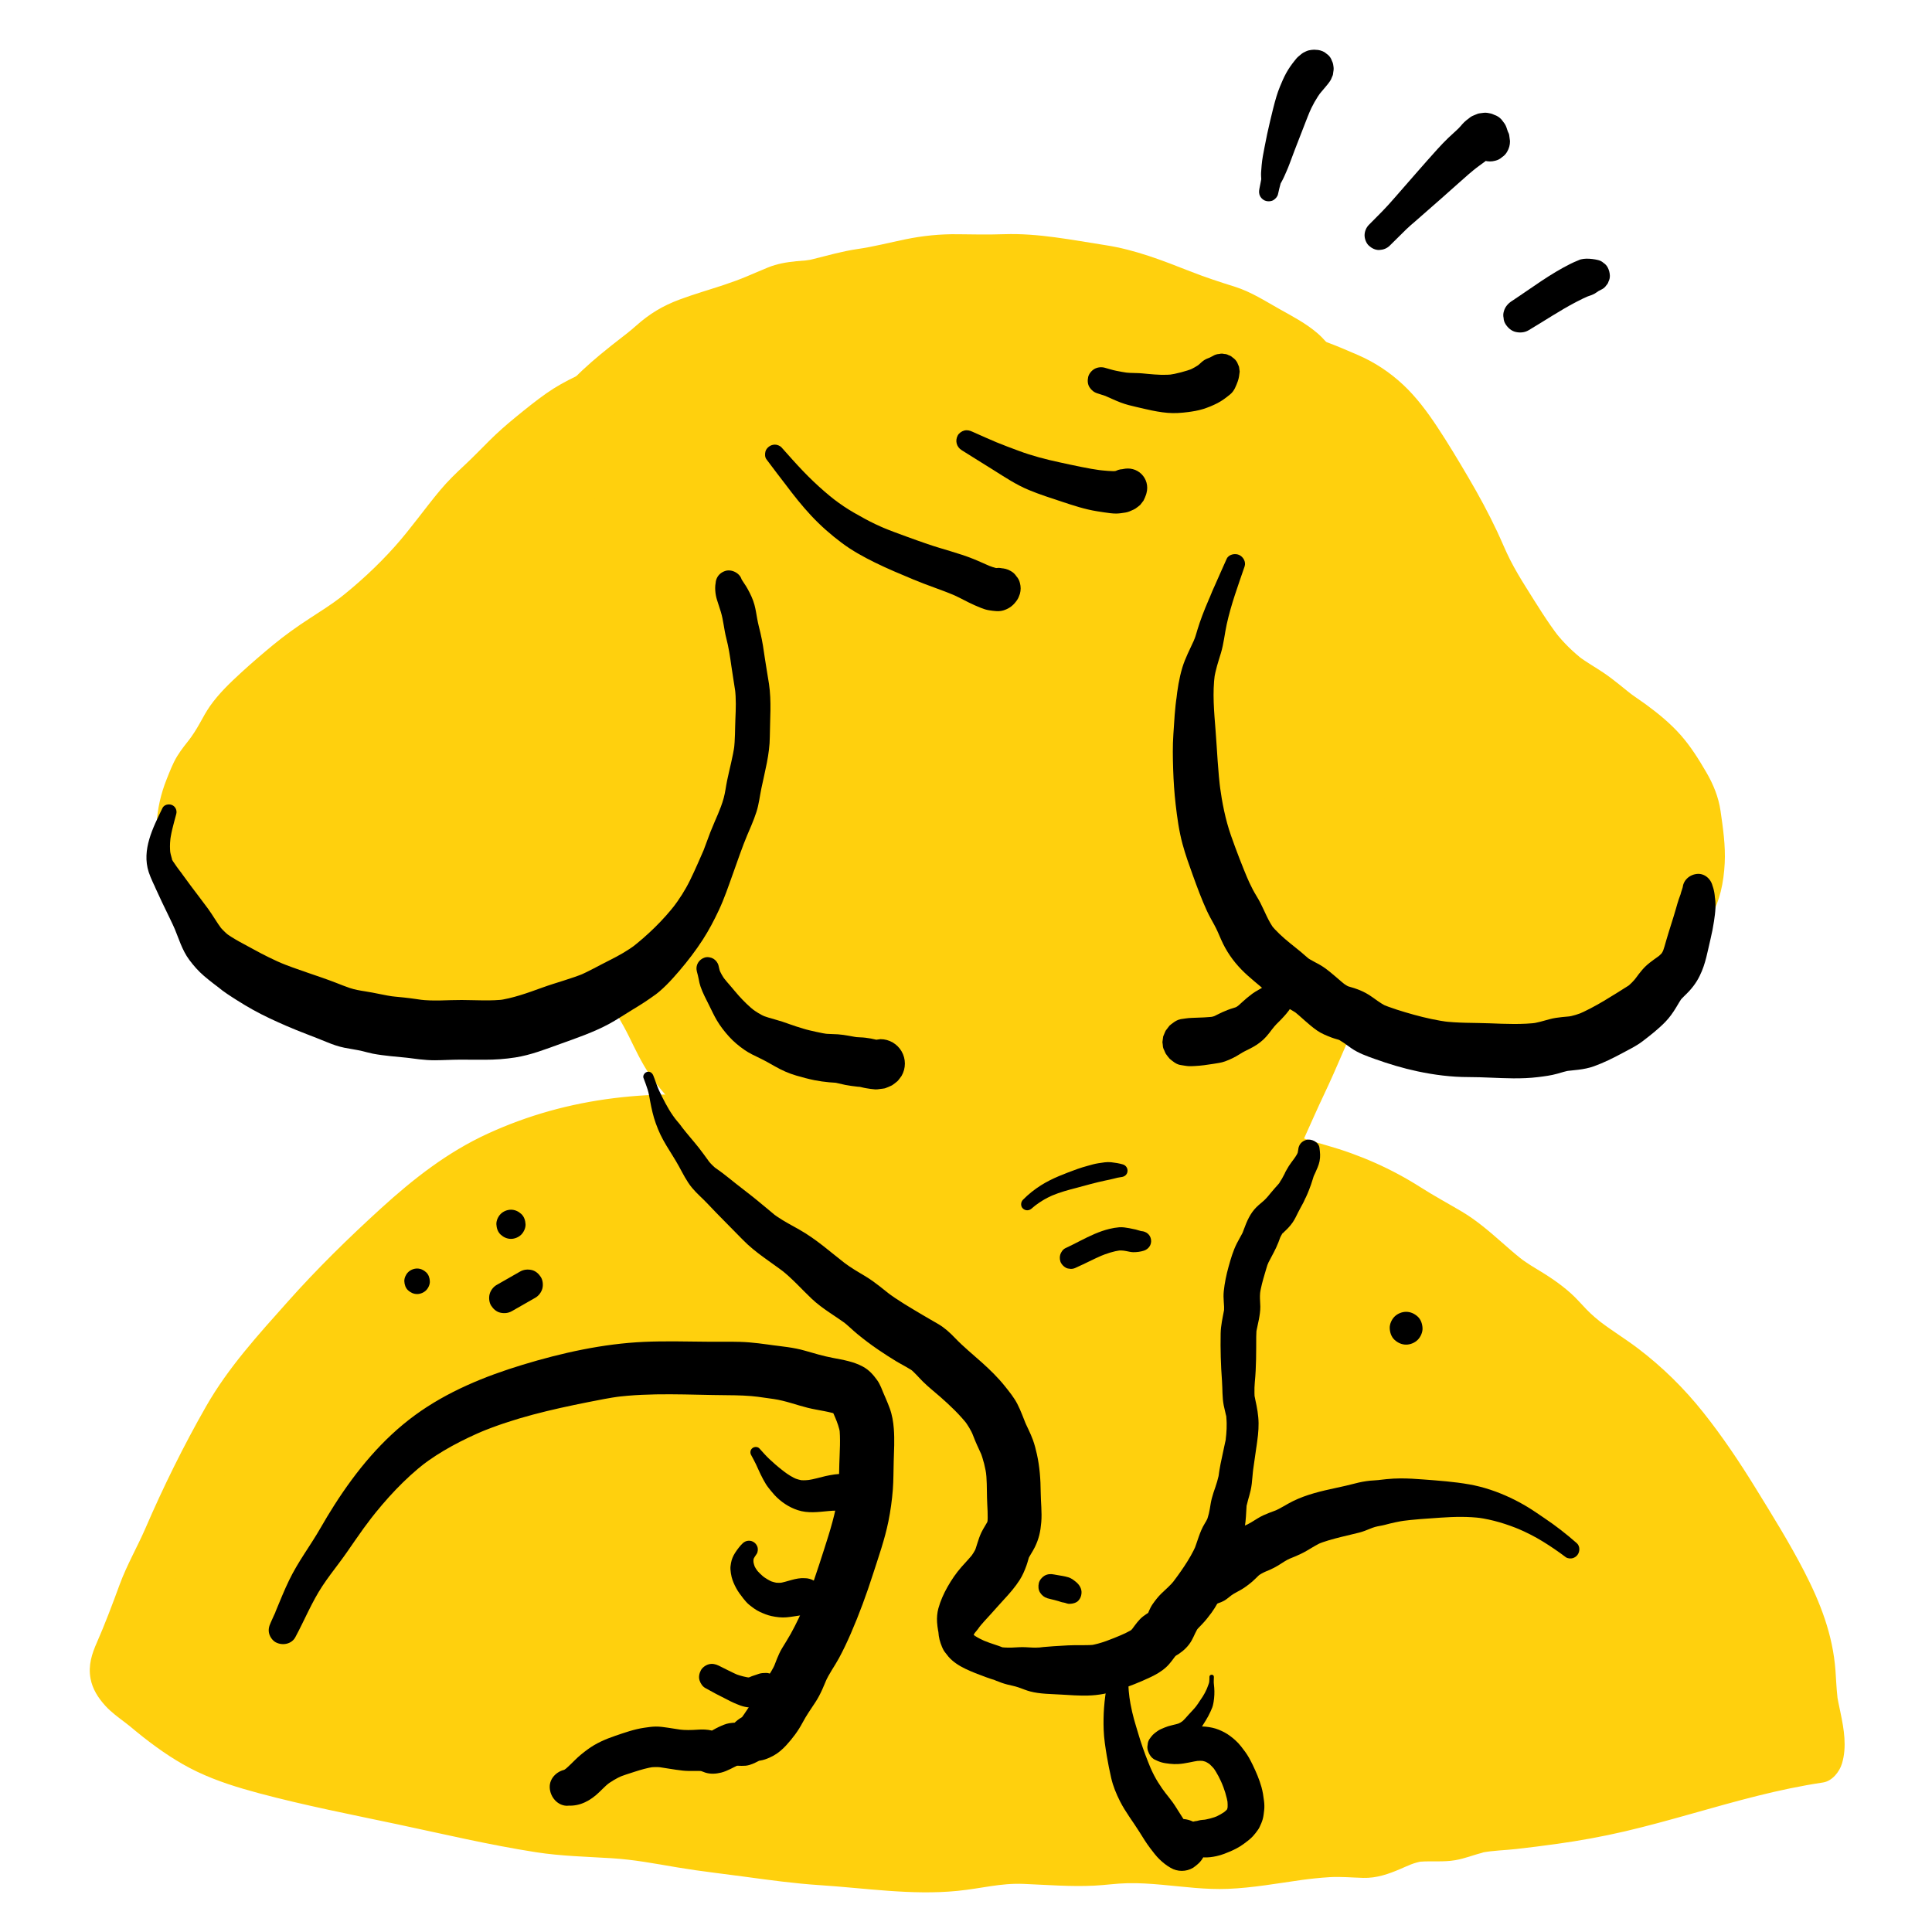
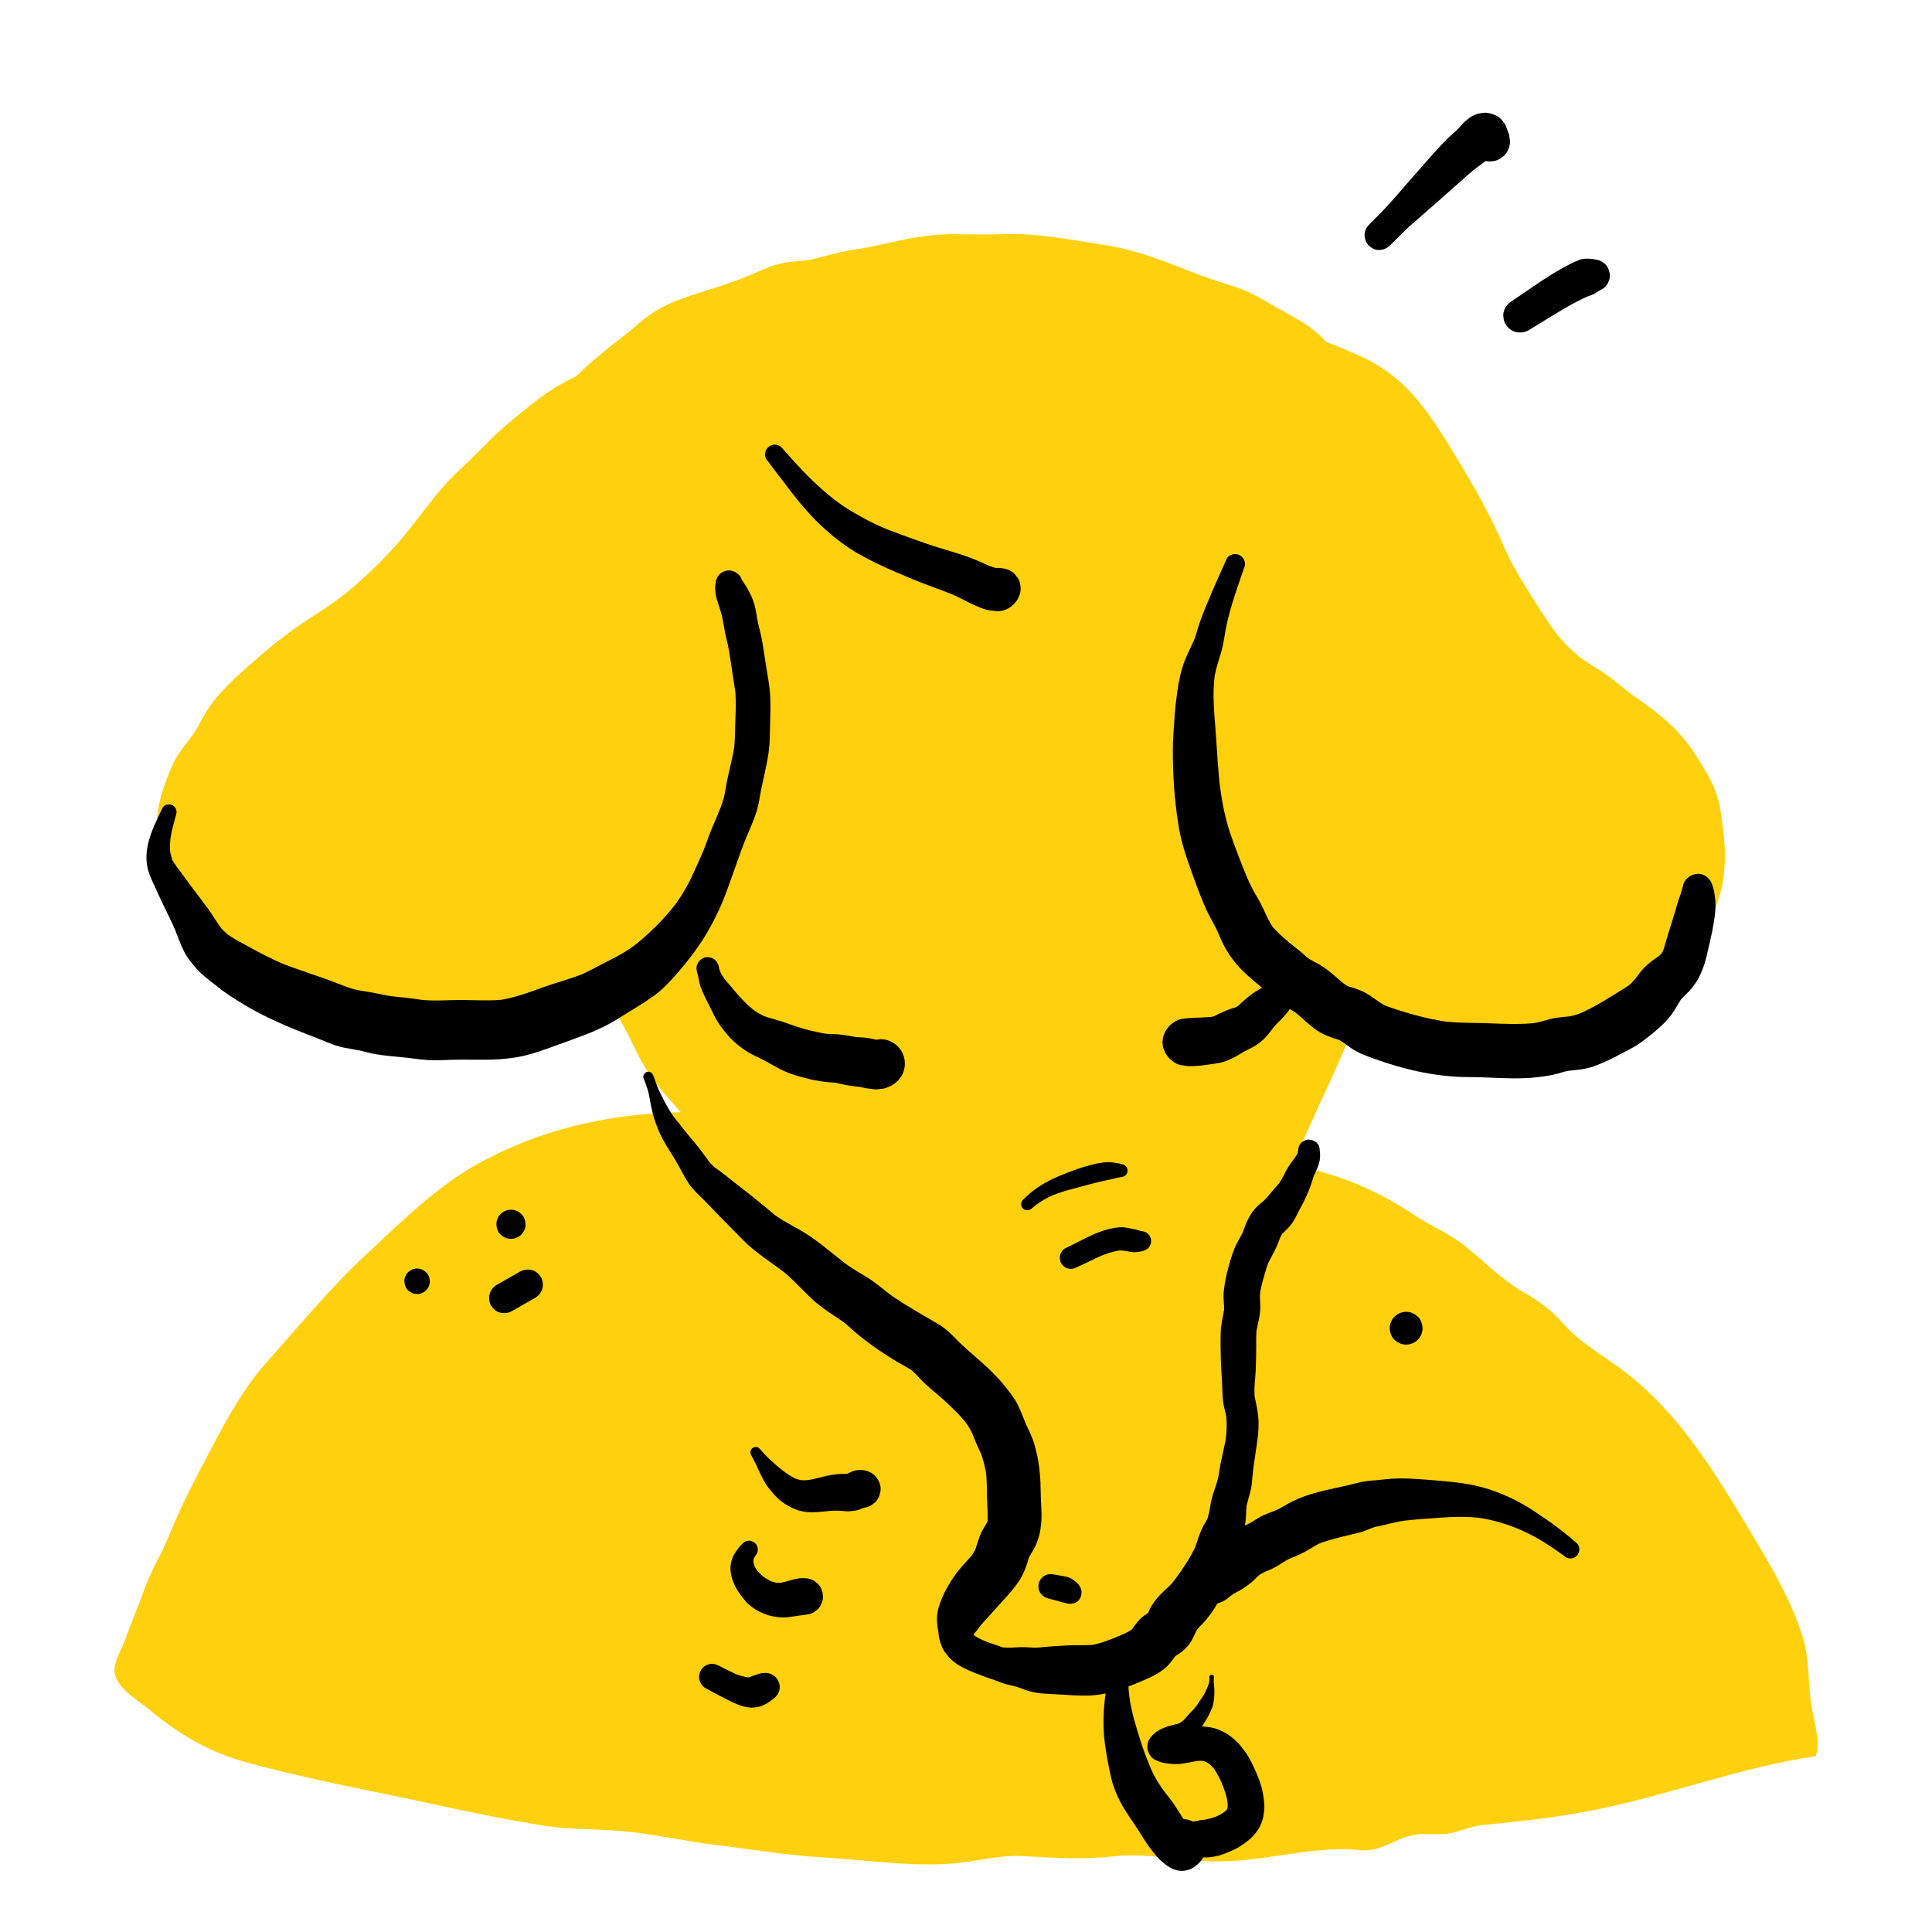
<svg xmlns="http://www.w3.org/2000/svg" id="ARTWORK" viewBox="0 0 1000 1000">
  <path d="M379.006,202.749c-20.102-11.514-35.889-16.303-57.572-7.094-13.31,5.653-24.925,10.618-36.414,19.887-9.506,7.669-18.473,15.144-26.61,24.227-6.718,7.498-14.543,13.948-21.005,21.689-7.818,9.364-14.716,19.469-22.677,28.745-8.838,10.299-18.93,19.68-29.391,28.288-10.601,8.723-22.837,14.957-33.357,23.768-9.922,8.31-19.611,16.85-28.448,26.19-4.536,4.794-7.213,10.958-10.61,16.565-3.38,5.577-8.287,10.164-11.046,16.032-5.465,11.622-9.648,25.106-5.83,37.708,1.762,5.817,4.524,11.03,8.033,16.023,6.931,9.865,12.136,18.361,22.51,24.573,15.217,9.111,29.494,16.835,47.172,20.188,7.468,1.417,14.835,3.882,22.435,4.061,10.236.241,20.621,1.259,30.79,2.822,29.898,4.596,61.68-.402,87.808-16.139,6.193-3.73,13.223-7.31,18.094-12.763,4.842-5.42,7.941-10.171,13.726-15.002,4.998-4.174,7.709-8.968,11.561-14.048,3.475-4.582,8.147-7.977,11.63-12.553,6.021-7.908,9.269-17.747,13.195-26.728,4.535-10.376,10.754-19.445,14.604-30.487,3.698-10.605,5.353-21.746,8.526-32.5,3.19-10.81,2.956-20.388,2.956-31.697,0-9.877,1.332-20.796.12-30.61-.924-7.479-2.08-15.776-3.563-23.128-1.227-6.084-1.835-13.667-5.811-18.685" style="fill:#ffd00d; stroke-width:0px;" />
  <path d="M382.046,197.547c-3.942-2.545-7.958-4.984-12.143-7.112-.911-.463-1.84-.887-2.755-1.341-.223-.111-.44-.242-.665-.348.083.039-2.671-1.125-1.305-.543.903.385-.692-.324-.966-.445-2.28-1.008-4.588-1.972-6.951-2.772-8.943-3.028-18.51-3.644-27.766-1.929-5.929,1.098-11.708,3.18-17.235,5.547l2.428-1.024c-11.023,4.588-22.026,9.092-31.852,15.992-5.504,3.865-10.779,8.136-15.985,12.395-4.701,3.846-9.277,7.851-13.58,12.141-4.257,4.244-8.398,8.558-12.801,12.659-4.398,4.096-8.693,8.25-12.56,12.862-8.013,9.557-15.148,19.823-23.457,29.135-9.094,10.192-19.287,19.564-30.071,27.945l2.632-2.034c-5.415,4.163-11.186,7.813-16.91,11.527-6.559,4.257-12.881,8.77-18.91,13.761-5.504,4.556-10.94,9.199-16.205,14.03-5.828,5.348-11.604,10.843-16.189,17.325-2.055,2.906-3.729,6.055-5.457,9.16-1.82,3.271-3.803,6.346-6.09,9.31l2.118-2.742c-2.633,3.395-5.456,6.721-7.693,10.403-2.24,3.686-3.825,7.885-5.413,11.866-2.97,7.446-4.841,15.349-5.176,23.381-.374,8.998,2.07,17.419,5.828,25.489,2.777,5.963,6.756,11.293,10.566,16.625,3.996,5.592,8.195,11.237,13.472,15.701,5.741,4.856,12.187,8.569,18.735,12.208,12.5,6.948,25.851,12.899,39.946,15.66,9.043,1.771,17.875,4.384,27.158,4.643,8.496.237,16.964.967,25.388,2.093l-3.559-.478c6.408.871,12.789,1.924,19.244,2.402,5.253.39,10.529.485,15.793.282,11.419-.44,22.867-2.28,33.832-5.512,10.85-3.199,21.479-7.728,31.194-13.534,4.39-2.623,8.845-5.261,13.011-8.231,2.711-1.932,5.418-3.965,7.797-6.306,1.904-1.874,3.551-4.007,5.21-6.097,1.714-2.159,3.41-4.335,5.251-6.389,2.035-2.27,4.368-4.188,6.508-6.346,4.662-4.701,7.886-10.509,11.89-15.722l-1.723,2.231c3.914-4.931,8.773-8.901,12.347-14.137,3.428-5.022,6.155-10.959,8.024-16.72l-.981,2.324c2.047-4.682,3.872-9.456,5.845-14.168l-.971,2.301c4.697-11.126,11.269-21.335,15.353-32.743,2.049-5.723,3.461-11.669,4.839-17.581,1.385-5.942,2.909-11.821,4.475-17.716,3.16-11.897,2.544-23.987,2.866-36.147.16-6.032.607-12.056.574-18.093-.036-6.451-.98-12.81-1.871-19.188-.883-6.325-2.093-12.575-3.193-18.862-1.043-5.961-2.316-12.379-6.086-17.293-1.541-2.008-3.007-3.569-5.553-4.27-2.224-.613-5.186-.336-7.16.937-1.984,1.279-3.73,3.184-4.27,5.553-.515,2.259-.545,5.228.937,7.16.944,1.23,1.692,2.551,2.321,3.966l-.937-2.22c1.942,4.621,2.487,9.622,3.447,14.501,1.157,5.887,2.086,11.808,2.888,17.754l-.332-2.47c.642,4.808,1.2,9.575,1.226,14.433.028,4.979-.272,9.952-.467,14.926-.374,9.527.239,19.094-1.003,28.575l.332-2.47c-1.099,7.928-3.709,15.61-5.513,23.399-1.83,7.902-3.696,15.791-6.854,23.289l.947-2.244c-2.544,5.932-5.723,11.544-8.755,17.233-3.294,6.18-6.01,12.565-8.73,19.013l.977-2.314c-2.505,5.922-5.455,11.623-9.375,16.747l1.643-2.127c-2.924,3.736-6.474,6.82-9.835,10.142-3.867,3.822-6.883,8.368-10.187,12.663l1.753-2.269c-1.802,2.315-3.724,4.531-5.955,6.446-2.37,2.034-4.704,4.026-6.834,6.319-4.032,4.343-7.515,9.207-12.222,12.872l2.414-1.865c-4.078,3.096-8.605,5.484-13.049,7.998-4.589,2.596-9.238,5.005-14.095,7.067l2.998-1.265c-10.389,4.356-21.312,7.254-32.466,8.793l3.516-.472c-13.302,1.782-26.718,2.001-40.032.227l3.558.478c-7.386-1.012-14.747-2.156-22.175-2.836-6.466-.592-13.031-.44-19.465-1.245l3.566.479c-6.892-.938-13.726-2.772-20.516-4.266-6.304-1.387-12.437-3.419-18.388-5.911l3.211,1.355c-5.369-2.275-10.575-4.906-15.672-7.735-5.079-2.819-10.342-5.613-14.954-9.162l2.726,2.106c-3.74-2.943-6.945-6.418-9.861-10.167l2.108,2.728c-2.552-3.316-4.899-6.779-7.291-10.21-2.651-3.803-5.054-7.699-6.899-11.963l1.361,3.225c-1.433-3.41-2.523-6.911-3.028-10.582l.483,3.592c-.425-3.493-.361-6.986.071-10.475l-.483,3.594c.832-6.138,2.737-12.035,5.134-17.729l-1.364,3.233c1.859-4.349,4.065-8.213,6.952-11.964l-2.118,2.741c3.374-4.353,6.799-8.584,9.519-13.383,2.235-3.944,4.319-7.978,7.072-11.597l-2.121,2.745c2.336-2.977,5.122-5.612,7.81-8.267,2.847-2.812,5.724-5.589,8.667-8.3,5.759-5.304,11.613-10.61,17.806-15.406l-2.688,2.077c5.421-4.157,11.161-7.861,16.812-11.694,6.453-4.377,12.647-9.086,18.556-14.176,10.654-9.179,20.651-19.116,29.402-30.141,5.56-7.005,10.791-14.257,16.252-21.338l-1.94,2.511c3.138-4.055,6.371-8.005,9.92-11.71,3.417-3.567,6.915-7.058,10.32-10.636,3.491-3.669,6.701-7.586,10.208-11.24,3.408-3.55,6.984-6.933,10.649-10.216,4.234-3.793,8.524-7.579,13.006-11.078l-2.208,1.706c5.385-4.154,11.18-7.699,17.217-10.82,2.959-1.53,5.965-2.966,8.987-4.365,3.273-1.515,6.489-3.158,9.806-4.579l-2.336.986c5.087-2.129,10.464-3.694,15.93-4.436l-2.339.314c3.062-.384,6.144-.494,9.225-.291.7.046,1.4.107,2.097.183.54.059,2.092.423-.195-.039.313.063.635.095.95.147,1.598.261,3.185.591,4.757.978,3.123.769,6.153,1.853,9.132,3.062.009.004,1.532.642.688.281-.848-.362.551.242.712.313.847.372,1.69.753,2.53,1.142,1.741.806,3.466,1.649,5.182,2.508,2.814,1.41,6.657.841,8.243-2.161,1.582-2.995.67-6.415-2.161-8.243h0Z" style="fill:#ffd00d; stroke-width:0px;" />
  <path d="M596.501,231.079c8.257-11.427,14.253-23.264,24.937-32.611,6.322-5.531,13.026-12.707,21.219-15.501,19.051-6.495,38.449,2.953,55.762,11.1,18.775,8.834,28.697,22.334,39.149,39.833,11.234,18.81,21.579,36.66,30.087,56.868,3.946,9.372,10.109,19.081,15.62,27.712,4.923,7.709,10.462,17.063,16.719,23.706,6.659,7.069,12.271,11.28,20.429,16.151,7.306,4.362,13.209,10.418,20.264,15.126,10.025,6.691,20.584,16.036,26.645,26.588,4.886,8.505,8.366,12.741,9.815,22.968,1.545,10.906,2.788,21.699.582,32.605-3.365,16.637-15.982,34.253-27.681,46.212-16.992,17.368-41.962,25.263-64.998,31.012-20.189,5.039-37.14,3.683-57.06-.986-10.832-2.539-21.397-4.217-32.051-7.456-10.546-3.206-20.234-9.652-30.135-14.296-8.351-3.917-13.838-7.611-20.76-13.527-6.053-5.173-10.863-11.574-16.62-17.13-8.558-8.259-13.782-18.334-21.034-27.581-5.732-7.308-10.555-14.689-14.36-23.255-4.366-9.829-6.294-20.649-10.404-30.596-3.088-7.473-7.264-14.299-8.74-22.376-2.683-14.681-7.522-28.204-7.464-43.348.029-7.598.02-15.198,0-22.796-.022-8.228,1.119-14.749,2.322-22.718,2.141-14.187,5.69-28.047,9.762-41.702,3.812-12.782,11.136-23.696,18.004-34.88,6.611-10.765,23.218-29.401,37.012-30.026" style="fill:#ffd00d; stroke-width:0px;" />
  <path d="M600.888,233.644c1.707-2.307,3.352-4.658,4.971-7.027.744-1.088,1.49-2.163,2.29-3.211.368-.481.736-.963,1.104-1.444.052-.068.802-1.044.483-.63-.167.217.403-.52.476-.613,3.352-4.303,6.863-8.48,10.788-12.266.952-.918,1.94-1.799,2.948-2.655.552-.469,1.122-.915,1.679-1.378-1.208,1.003.938-.723,1.105-.852,1.129-.872,2.252-1.752,3.37-2.639.518-.411,1.036-.823,1.556-1.232.224-.177.449-.354.673-.53.192-.151,1.49-1.184.553-.434-.85.68.552-.411.781-.582.533-.396,1.069-.788,1.611-1.172,1.082-.767,2.185-1.506,3.316-2.198,1.044-.639,2.111-1.239,3.207-1.783.335-.167.682-.312,1.014-.484.862-.446-.869.351-.849.345.697-.18,1.38-.527,2.071-.743,1.484-.464,3.013-.8,4.544-1.063.307-.053.652-.068.951-.153-.872.245-1.829.216-.342.081.727-.066,1.453-.086,2.18-.134,3.335-.218,6.638-.089,9.95.353l-2.685-.361c6.728.979,13.169,3.144,19.417,5.776l-2.561-1.081c5.672,2.422,11.174,5.21,16.667,8.009,4.617,2.353,9.056,5.036,13.164,8.203l-2.353-1.818c5.24,4.101,9.817,8.907,13.882,14.166l-1.869-2.42c6.066,7.928,10.955,16.653,15.879,25.312,5.704,10.03,11.218,20.165,16.366,30.492,2.961,5.939,5.745,11.963,8.326,18.076l-1.322-3.132c3.022,7.206,6.261,14.135,10.206,20.884,3.344,5.721,6.921,11.304,10.42,16.931,7.108,11.433,14.866,22.463,25.56,30.832,3.407,2.667,6.864,5.203,10.531,7.501,3.136,1.965,6.231,3.893,9.172,6.15l-2.771-2.141c4.169,3.235,8.201,6.635,12.399,9.836,3.314,2.526,6.831,4.764,10.139,7.301l-2.78-2.148c5.867,4.55,11.316,9.642,15.913,15.487l-2.154-2.788c2.538,3.286,4.578,6.828,6.694,10.389,1.765,2.969,3.539,5.932,4.91,9.11l-1.393-3.301c1.739,4.174,2.502,8.497,3.102,12.957l-.494-3.68c1.133,8.561,1.897,17.187.829,25.796l.496-3.692c-.725,5.341-2.204,10.451-4.277,15.421l1.403-3.325c-3.473,8.146-8.228,15.671-13.606,22.685l2.184-2.826c-5.442,7.031-11.458,13.697-18.504,19.156l2.836-2.191c-7.153,5.463-15.092,9.734-23.367,13.235l3.359-1.418c-7.048,2.949-14.306,5.365-21.646,7.472-7.883,2.263-15.85,4.396-23.985,5.521l3.741-.503c-9.635,1.27-19.313,1.097-28.935-.194l3.739.502c-9.353-1.3-18.509-3.648-27.743-5.575-9.107-1.901-18.382-3.712-26.999-7.317l3.356,1.416c-7.375-3.153-14.255-7.291-21.435-10.84-6.487-3.207-12.698-6.451-18.454-10.884l2.841,2.195c-5.305-4.134-9.939-8.791-14.451-13.764-4.528-4.99-9.487-9.556-13.635-14.88l2.193,2.838c-5.928-7.705-11.134-15.916-17.099-23.606l2.192,2.837c-5.584-7.258-10.495-15.001-14.103-23.438l1.412,3.346c-2.952-7.08-4.802-14.529-7.152-21.815-2.601-8.06-6.426-15.546-9.747-23.306l1.411,3.343c-2.81-6.702-3.829-13.804-5.468-20.842-1.653-7.1-3.402-14.182-4.399-21.412l.499,3.717c-1.056-8.037-.746-16.136-.754-24.222-.008-7.908-.057-15.707.987-23.563l-.499,3.714c1.355-9.93,3.059-19.796,5.38-29.548,2.29-9.624,4.641-19.525,8.449-28.677l-1.407,3.333c2.849-6.707,6.492-13.016,10.295-19.219,3.057-4.984,6.028-10.026,9.596-14.666l-2.18,2.822c4.945-6.367,10.657-12.183,17.003-17.163l-2.779,2.147c2.986-2.301,6.213-4.477,9.676-5.997l-3.099,1.308c1.377-.576,2.855-.843,4.224-1.394l-3.319.446c.258-.024.517-.042.776-.054,3.314-.19,6.435-1.263,8.828-3.657,2.166-2.166,3.796-5.718,3.657-8.828-.289-6.444-5.502-12.886-12.485-12.485-.259.012-.518.03-.776.054l3.319.446c-8.929-1.582-18.17,2.014-25.472,6.997-6.387,4.358-11.974,9.634-16.927,15.552-4.971,5.939-9.085,12.233-13.145,18.799-4.93,7.972-9.378,16.032-12.937,24.718-3.384,8.259-5.528,17.131-7.663,25.782-2.195,8.893-3.861,17.858-5.237,26.91-.777,5.112-1.554,10.241-1.959,15.399-.358,4.566-.27,9.141-.264,13.716.011,9.107-.423,18.279.743,27.331,1.374,10.667,4.09,20.967,6.302,31.47,1.009,4.791,1.936,9.389,3.804,13.942,2.178,5.309,4.742,10.432,6.99,15.707l-1.411-3.344c4.073,9.757,6.083,20.218,10.122,29.988,2.306,5.577,4.879,10.97,8.053,16.109,3.247,5.257,7.003,10.136,10.796,15.005l-2.192-2.837c4.448,5.782,8.276,12.004,12.64,17.846,2.782,3.723,5.628,7.436,8.875,10.772,2.635,2.707,5.292,5.367,7.832,8.168,2.528,2.788,5.045,5.594,7.779,8.184,3.314,3.14,6.964,5.941,10.599,8.692,5.482,4.148,11.429,7.181,17.565,10.218,6.801,3.365,13.322,7.288,20.272,10.352,8.105,3.574,16.342,5.96,24.978,7.858,16.329,3.589,32.81,7.882,49.59,8.516,15.832.598,31.326-2.811,46.431-7.223,13.89-4.057,27.837-9.286,40.11-17.053,13.44-8.506,24.041-20.016,33.172-32.929,4.177-5.909,7.828-12.178,10.661-18.842,1.742-4.098,3.414-8.189,4.479-12.521,1.176-4.785,1.808-9.77,2.057-14.688.46-9.071-.872-18.151-2.167-27.102-1.026-7.098-3.729-13.727-7.334-19.904-3.945-6.759-7.991-13.274-13.18-19.183-5.345-6.087-11.642-11.237-18.16-16.012-2.892-2.119-5.915-4.043-8.763-6.223l2.775,2.144c-5.226-4.042-10.208-8.423-15.678-12.141-4.384-2.979-9.008-5.513-13.236-8.736l2.763,2.135c-5.477-4.236-10.465-9.103-14.729-14.561l2.115,2.737c-6.287-8.158-11.695-17.085-17.173-25.798-2.921-4.646-5.746-9.362-8.24-14.254-2.455-4.817-4.459-9.852-6.762-14.742-4.498-9.551-9.518-18.817-14.864-27.917-5.23-8.902-10.547-17.804-16.253-26.411-5.101-7.695-10.726-15.258-17.479-21.593-6.892-6.466-14.715-11.658-23.368-15.416-20.762-9.017-45.558-19.59-67.413-7.558-5.089,2.802-9.48,6.887-13.511,11.024-3.807,3.908-7.603,7.802-11.064,12.02-3.758,4.579-6.877,9.684-9.828,14.814-2.838,4.934-5.778,9.741-9.044,14.409-1.574,2.25-.409,5.646,1.823,6.952,2.585,1.512,5.315.39,6.952-1.823h0Z" style="fill:#ffd00d; stroke-width:0px;" />
  <path d="M313.063,232.828c-8.256,14.966-15.734,29.611-22.467,45.28-3.458,8.047-7.115,16.001-8.97,24.615-1.724,8.005-2.093,16.365-2.822,24.495-.844,9.421-2.499,19.067-1.915,28.553.813,13.199,3.834,26.006,6.639,38.866,1.741,7.982,3.939,15.337,6.589,23.05,3.176,9.243,4.71,18.878,7.327,28.281,3.101,11.138,6.339,22.364,10.288,33.237,3.486,9.598,9.417,18.657,14.476,27.5,5.091,8.899,10.766,17.396,15.102,26.722,4.441,9.552,9.774,18.473,16.967,26.154,11.119,11.871,21.022,24.445,32.098,36.364,4.39,4.724,9.455,9.76,13.067,15.105,5.677,8.4,10.322,17.368,16.1,25.73,8.358,12.098,15.438,26.516,20.336,40.376,4.875,13.796,10.97,26.971,14.751,41.225,1.826,6.885,2.286,13.79,3.381,20.818.856,5.496,2.641,10.368,3.038,15.874.339,4.701,1.768,8.9,1.822,13.676.054,4.819-.04,9.649-.04,14.469,0,6.88-1.218,15.45-.084,22.269.594,3.568,3.263,7.189,4.86,10.418,2.531,5.118,3.982,8.96,9.202,11.835,4.17,2.297,9.194,5.932,13.747,6.997,3.382.791,6.743-.082,10.15.63,2.362.493,4.347.936,6.768,1.306,10.715,1.638,20.719,3.52,31.718,3.52,9.049,0,17.389.603,26.024-2.168,8.584-2.755,17.915-4.406,25.946-8.643,6.099-3.217,12.732-6.289,17.181-11.795,3.498-4.33,8.307-8.833,10.752-13.836,1.714-3.508,3.102-6.922,3.387-10.714.472-6.28,1.888-12.105,3.085-18.221,1.908-9.752.391-21.367.386-31.326-.007-13.447-2.12-26.178-5.682-39.079-6.157-22.302,2.055-48.674,14.751-67.252,7.33-10.727,15.215-20.401,21.781-31.662,7.81-13.394,13.074-27.905,19.855-41.651,6.316-12.804,11.44-26.45,17.359-39.489,2.868-6.317,5.695-12.294,8.291-18.832,2.863-7.213,7.595-13.385,9.986-20.861,5.343-16.706,10.87-33.233,16.044-49.979,5.54-17.931,7.925-37.211,10.882-55.741,1.305-8.177,1.266-15.964,1.266-24.217,0-10.339,1.1-21.228-.302-31.456-1.068-7.79-3.763-15.344-6.253-22.732-4.003-11.88-3.632-25.073-7.327-37.066-4.436-14.397-11.321-28.465-19.095-41.484-4.401-7.37-10.098-12.726-15.266-19.582-4.169-5.531-7.88-11.62-12.41-16.86-5.966-6.901-14.452-10.283-22.251-14.806-6.214-3.603-12.45-7.605-19.357-9.449-10.911-2.912-22.193-7.704-32.749-11.761-11.226-4.316-20.913-7.368-32.885-9.106-9.575-1.39-19.138-2.869-28.673-4.384-10.072-1.601-21.053-.392-31.23-.392-8.856,0-18.27-.798-27.07.302-11.424,1.429-22.579,5.128-33.975,6.593-7.664.985-15.665,3.21-23.158,5.246-6.864,1.865-14.129.778-20.796,3.347-7.286,2.807-14.054,6.161-21.472,8.717-7.584,2.613-15.222,4.899-22.807,7.46-6.535,2.207-13.264,4.797-18.323,9.602-4.557,4.329-8.71,7.288-13.629,11.144-9.404,7.372-18.276,14.699-26.12,23.868-4.278,5.001-8.521,10.152-12.685,15.245-3.837,4.692-5.934,12.086-10.294,16.066" style="fill:#ffd00d; stroke-width:0px;" />
  <path d="M307.297,229.458c-8.537,14.512-16.56,29.301-23.768,44.52-3.486,7.361-7.125,14.747-9.578,22.534-2.595,8.238-3.586,17.007-4.454,25.548-.865,8.515-2.267,17.008-2.804,25.552-.558,8.883.53,17.747,1.854,26.518,1.252,8.294,2.895,16.563,4.637,24.767,1.757,8.276,4.513,16.221,6.977,24.295,2.393,7.84,3.793,15.934,5.831,23.866,2.052,7.986,4.333,15.934,6.788,23.806,2.603,8.348,5.469,16.59,9.463,24.391,3.612,7.054,7.736,13.875,11.718,20.725,3.962,6.816,8.153,13.51,11.642,20.589,3.329,6.753,6.455,13.492,10.713,19.735,4.902,7.187,10.878,13.395,16.576,19.929,5.452,6.253,10.745,12.641,16.161,18.924,5.251,6.091,10.858,11.856,16.126,17.926.69.795,1.373,1.598,2.034,2.417,1.449,1.795-1.465-2.309.664.909.952,1.44,1.917,2.869,2.837,4.33,2.342,3.719,4.54,7.526,6.777,11.308,4.147,7.01,8.874,13.649,12.943,20.702,1.801,3.122,3.498,6.303,5.1,9.531.851,1.715,1.676,3.443,2.473,5.184.353.772.692,1.551,1.044,2.323,1.248,2.732-.351-.981.668,1.549,3.004,7.455,5.569,15.078,8.492,22.566,2.963,7.591,5.962,15.181,8.342,22.98,1.15,3.769,2.139,7.564,2.803,11.451.132.774.774,5.245.473,3.008.42,3.124.802,6.252,1.249,9.372.538,3.757,1.442,7.402,2.259,11.103.221,1.002.432,2.005.609,3.016-.096-.548-.258-2.455.002.243.273,2.835.666,5.657,1.154,8.463.176,1.013.328,2.046.55,3.05.472,2.138.051-2.939.077.874.012,1.744.067,3.489.065,5.234-.004,4.247.03,8.504-.086,12.749-.22,8.024-1.265,16.119.548,24.056.942,4.125,3.269,7.851,5.279,11.523,1.494,2.73,2.655,5.636,4.382,8.237,4.552,6.858,11.836,11.158,19.068,14.778,4.556,2.281,8.987,3.783,14.106,4.031.847.041,1.686.005,2.532.004-.236 0,3.904-.008,2.086-.103-1.679-.087,1.891.391,1.817.376,1.107.222,2.214.44,3.327.628,8.692,1.473,17.487,2.834,26.269,3.609,7.857.694,15.974.79,23.852.334,8.782-.508,16.796-3.013,25.188-5.366,14.941-4.189,30.293-10.763,40.545-22.803,5.991-7.035,11.347-13.473,14.432-22.347,1.502-4.32,1.526-8.863,2.14-13.347-.08.583-.312,1.895.138-.62.154-.861.3-1.723.459-2.583.439-2.379.936-4.747,1.376-7.126,1.512-8.174,1.5-16.184,1.095-24.445-.393-8.013-.173-16.042-.97-24.032-.891-8.936-2.431-17.8-4.677-26.495-.406-1.573-.859-3.134-1.224-4.718-.207-.897-.388-1.798-.55-2.704-.112-.625-.384-3.057-.125-.59-.371-3.527-.484-7.062-.316-10.604.081-1.7.257-3.382.413-5.075-.209,2.265-.054.334.026-.127.164-.938.316-1.876.497-2.811.69-3.567,1.603-7.091,2.715-10.55.527-1.639,1.097-3.264,1.709-4.873.339-.891.684-1.781,1.052-2.661-.2.477-.898,1.981.116-.197,1.579-3.393,3.263-6.722,5.172-9.944,7.867-13.277,18.33-24.818,26.028-38.229,8.072-14.062,14.054-29.353,21.015-43.98,6.901-14.501,12.863-29.459,19.493-44.089,1.869-4.125,3.655-8.285,5.375-12.474,1.032-2.513.414-.938.173-.421.429-.919.875-1.829,1.338-2.732,1.017-1.982,2.115-3.92,3.175-5.88,4.177-7.726,6.745-15.908,9.456-24.22,5.282-16.194,11.225-32.354,15.309-48.902,3.908-15.837,6.295-32.154,8.56-48.297,1.289-9.189,1.249-18.294,1.409-27.546.144-8.327.813-16.674.16-24.996-.699-8.897-2.815-17.322-5.614-25.759-2.504-7.546-4.105-14.959-5.18-22.837-1.097-8.042-2.449-15.819-5.1-23.515-2.857-8.295-6.357-16.413-10.256-24.27-3.525-7.104-7.249-14.335-11.954-20.737-2.614-3.557-5.435-6.947-8.279-10.319-1.337-1.585-2.687-3.164-3.962-4.8.341.437,1.306,1.788-.177-.278-.717-.999-1.435-1.996-2.14-3.004-4.62-6.601-9.002-13.936-15.184-19.208-5.951-5.076-12.625-8.553-19.396-12.345-7.632-4.274-14.913-9.031-23.346-11.67-7.833-2.451-15.534-4.981-23.179-7.992-14.281-5.625-28.345-11.121-43.596-13.479-17.494-2.704-34.819-6.288-52.587-5.703-8.001.264-15.943.147-23.944.024-9.155-.141-18.131.781-27.108,2.619-8.274,1.695-16.427,3.827-24.796,5.033-7.891,1.137-15.44,3.337-23.158,5.246.043-.011-3.944.928-1.787.477,2.111-.442-1.811.179-1.824.18-1.65.149-3.304.242-4.952.41-5.122.52-9.875,1.306-14.644,3.235-2.525,1.022-5.031,2.094-7.537,3.161-.982.418-1.964.836-2.944,1.26-.445.193-2.501,1.06-.152.076-4.018,1.682-8.091,3.174-12.225,4.547-7.6,2.524-15.322,4.734-22.831,7.524-8.816,3.276-15.668,7.413-22.68,13.675-1.539,1.375-3.132,2.687-4.747,3.971-.636.506-1.279,1.003-1.92,1.503,2.046-1.599.296-.232-.101.074-3.995,3.072-7.949,6.197-11.825,9.417-5.982,4.97-11.754,10.209-16.944,16.011-5.499,6.148-10.745,12.629-15.787,19.155-2.164,2.801-3.735,5.75-5.259,8.932-.673,1.407-1.339,2.821-2.098,4.184-.322.579-.716,1.14-1.024,1.727-1.437,2.742,1.813-1.749-.322.339-4.894,4.788-5.161,13.74,0,18.478,5.263,4.831,13.257,5.109,18.478,0,2.685-2.627,4.967-5.663,6.905-8.88.72-1.194,1.393-2.415,2.096-3.619.435-.746.872-1.49,1.332-2.221.237-.376,2.262-3.105.942-1.465-1.337,1.66.467-.501.791-.891.703-.847,1.409-1.69,2.113-2.535,1.13-1.356,2.263-2.71,3.4-4.06,2.674-3.176,5.336-6.374,8.144-9.434,5.265-5.739,11.106-10.905,17.152-15.802,1.313-1.063,2.636-2.114,3.964-3.157.668-.525,1.338-1.048,2.01-1.569-1.99,1.546.225-.169.723-.552,3.719-2.861,7.496-5.673,11.042-8.75,1.259-1.092,2.615-2.171,3.744-3.397-1.596,1.735-.893.583-.124.098.816-.513,1.611-1.047,2.449-1.526,1.512-.867,3.078-1.621,4.672-2.324-.485.214-2.632,1.008-.144.119,1.093-.391,2.177-.797,3.274-1.176,7.503-2.592,15.12-4.839,22.633-7.399,3.683-1.255,7.288-2.686,10.873-4.195,2.307-.971,4.613-1.945,6.911-2.937,2.533-1.093.689-.301.159-.079,1.19-.499,2.381-.998,3.584-1.465,1.794-.696,3.585-1.062,5.396-1.646,2.17-.7-3.281.207.521-.096.825-.066,1.649-.144,2.473-.211,4.781-.39,9.592-.812,14.242-2.037,7.69-2.025,15.301-4.053,23.189-5.165,8.148-1.149,16.089-3.296,24.14-4.944,1.74-.356,3.486-.666,5.234-.981,2.791-.503.788-.149.182-.073,1.053-.132,2.11-.232,3.168-.314,4.092-.317,8.2-.297,12.301-.216,7.786.154,15.514.177,23.299-.07,3.942-.125,7.891-.215,11.834-.057,1.728.069,3.44.23,5.162.373-2.746-.227-.419-.049.147.041,1.363.217,2.729.421,4.093.63,8.167,1.251,16.354,2.376,24.521,3.624,15.011,2.293,28.928,7.776,43.021,13.192,7.463,2.868,14.986,5.24,22.621,7.58.805.247,1.593.529,2.388.807.489.171,2.269,1.131.221.086,1.706.87,3.424,1.693,5.102,2.62,3.407,1.883,6.723,3.924,10.147,5.777,2.8,1.515,5.642,2.952,8.398,4.547,1.45.839,2.839,1.75,4.243,2.659.525.34,1.896,1.593-.083-.131.846.737,1.696,1.442,2.495,2.233,1.118,1.109,2.113,2.318,3.122,3.524,2.49,2.977-.795-1.26.51.673.575.852,1.216,1.667,1.812,2.503,2.148,3.012,4.229,6.072,6.462,9.024,2.709,3.581,5.555,7.025,8.473,10.434,1.06,1.238,2.105,2.487,3.154,3.735,1.657,1.971.523.619.184.173.754.991,1.479,2.007,2.17,3.043,4.447,6.668,8.202,13.933,11.661,21.152.851,1.777,1.654,3.574,2.472,5.367.136.297,1.01,2.334.208.437.339.803.663,1.614.985,2.424,1.516,3.813,2.923,7.686,4.092,11.621,2.224,7.489,2.939,15.287,4.155,22.974,1.216,7.691,3.662,14.768,6.005,22.156,1.125,3.549,2.143,7.136,2.854,10.793.109.562.559,3.357.245,1.032.115.855.188,1.725.26,2.582.184,2.175.269,4.357.304,6.539.128,7.928-.34,15.858-.335,23.787.003,4.024-.019,8.051-.25,12.069-.103,1.788-.249,3.572-.438,5.353-.286,2.693-.162,1.198-.077.615-.19,1.298-.406,2.593-.605,3.89-2.448,15.907-4.598,31.928-8.9,47.47-4.456,16.097-10.032,31.92-15.136,47.82-.564,1.756-1.121,3.514-1.686,5.27-.267.83-.553,1.658-.814,2.49-1.117,3.553.66-1.008-.349.905-1.794,3.399-3.593,6.811-5.357,10.227-.746,1.444-1.442,2.907-2.098,4.395-.697,1.581-1.343,3.183-1.993,4.784-.175.431-1.221,3.007-.452,1.165-1.476,3.537-3.092,7.018-4.679,10.506-3.518,7.73-6.811,15.553-10.09,23.386-.422,1.008-.843,2.016-1.267,3.023-.847,2.014.6-1.406-.256.604-.77,1.807-1.544,3.612-2.333,5.411-1.658,3.777-3.398,7.512-5.195,11.225-6.796,14.044-12.158,28.802-20.129,42.261-7.611,12.85-17.672,24.102-25.071,37.066-7.517,13.17-12.24,27.613-13.896,42.669-.837,7.61-.39,15.228,1.001,22.751,1.381,7.469,3.77,14.701,5.025,22.216.18,1.076.355,2.154.504,3.235-.078-.564-.208-1.864.071.679.192,1.744.367,3.49.498,5.239.321,4.271.302,8.538.429,12.815.218,7.369.482,14.64.186,22.01-.016.393-.27,2.432.031.276-.106.763-.255,1.52-.402,2.276-.377,1.946-.824,3.879-1.233,5.818-1.001,4.742-1.786,9.501-2.325,14.319-.321,2.865-.17,1.014-.05.512-.193.808-.439,1.588-.642,2.391-.909,3.594.516-.895-.378,1.098-.415.926-.863,1.846-1.365,2.729-.379.666-.809,1.293-1.219,1.94-.196.308-1.423,1.846-.164.29-1.256,1.554-2.603,3.033-3.928,4.527-2.246,2.532-4.291,5.244-6.949,7.371.431-.345,1.858-1.255-.114-.017-.626.393-1.237.804-1.869,1.188-1.581.96-3.212,1.836-4.849,2.696-1.48.777-2.962,1.556-4.457,2.303-.462.231-2.884,1.33-.923.505-.76.32-1.549.602-2.325.88-3.73,1.337-7.564,2.356-11.386,3.393-3.416.927-6.788,2.062-10.221,2.917-.815.203-1.634.346-2.451.532-3.692.843,1.326.048-.879.141-2.048.086-4.079.289-6.134.323-8.04.132-16.063-.102-24.059-.937-.325-.034-2.534-.315-.485-.044-.869-.115-1.736-.247-2.603-.376-1.961-.292-3.919-.606-5.876-.92-3.872-.622-7.722-1.27-11.568-2.034-2.358-.468-4.742-.905-7.149-1.006-.848-.035-1.689-.002-2.537-.006.163.001-3.825-.256-2.07.041,1.619.273-1.593-.574-1.512-.547.54.18,2.23,1.15.093-.042-1.676-.935-3.343-1.869-4.987-2.862-1.242-.75-2.505-1.467-3.745-2.218-.369-.223-2.393-2.125-1.211-.718,1.418,1.687-.674-1.033-.678-.905.003-.117,1.696,2.811.488.478-.277-.535-.617-1.047-.903-1.577-.784-1.454-1.452-2.965-2.203-4.435-.79-1.548-1.685-3.034-2.516-4.56-.173-.319-1.267-2.559-.638-1.087.707,1.654-.383-1.648-.383-1.65.138.549.181,2.664.093.129-.027-.78-.08-1.557-.095-2.337-.04-2.013.028-4.026.118-6.036.343-7.688.533-15.348.505-23.046-.015-4.36-.628-8.642-1.392-12.93-.145-.814-.307-1.628-.435-2.445.385,2.455.006-.281-.058-.904-.29-2.81-.66-5.626-1.226-8.395-.706-3.454-1.646-6.851-2.216-10.334.049.299-.563-4.013-.323-2.197.196,1.483-.151-1.218-.191-1.526-.402-3.114-.789-6.235-1.278-9.337-1.218-7.73-3.627-15.184-6.286-22.526-5.417-14.96-10.858-30.211-17.583-44.633-6.642-14.246-15.791-26.855-23.936-40.23-4.367-7.172-8.925-14.139-14.568-20.391-5.392-5.974-11.04-11.701-16.368-17.738-5.336-6.046-10.562-12.188-15.938-18.198-2.536-2.836-5.135-5.608-7.72-8.398-1.232-1.329-2.412-2.696-3.564-4.094-.172-.209-1.362-1.818-.314-.395-.712-.966-1.409-1.941-2.084-2.933-4.147-6.087-7.204-12.656-10.567-19.176-3.519-6.822-7.671-13.286-11.61-19.867-3.962-6.621-8.045-13.215-11.682-20.021-.882-1.65-1.732-3.316-2.525-5.011-.348-.745-.706-1.496-1.017-2.256.207.505.577,1.517-.209-.657-1.441-3.987-2.843-7.983-4.149-12.017-2.539-7.843-4.934-15.76-7.056-23.727-2.05-7.697-3.531-15.546-5.956-23.141-4.923-15.42-9.292-30.827-12.399-46.74-1.497-7.666-2.518-15.005-2.291-22.893.239-8.317,1.335-16.605,1.888-24.905.496-7.437.606-14.804,2.434-22.075,1.969-7.834,5.129-15.347,8.108-22.837,5.655-14.216,12.368-27.995,19.36-41.595,3.913-7.61-7.145-14.2-11.533-6.741h0Z" style="fill:#ffd00d; stroke-width:0px;" />
  <path d="M383.331,576.308c-48.129-2.942-93.363,2.466-136.342,26.269-21.147,11.712-40.114,30.631-57.775,47.054-18.398,17.108-34.983,37.353-51.745,56.106-11.28,12.62-20.511,29.535-28.338,44.457-7.714,14.707-15.421,29.152-21.573,44.497-4.023,10.035-9.582,18.427-13.195,28.86-2.877,8.306-6.57,16.362-9.393,24.669-1.573,4.626-5.248,10.333-5.678,15.04-.864,9.454,10.933,15.793,17.374,21.151,15.182,12.63,30.651,22.147,49.809,27.475,32.956,9.166,67.42,15.276,100.853,22.601,17.792,3.898,35.856,7.56,53.848,10.414,14.919,2.366,29.872,1.621,44.819,3.253,14.516,1.585,28.86,4.894,43.45,6.644,19.163,2.298,37.301,5.471,56.651,6.603,24.827,1.453,51.103,5.883,75.792,2.115,9.622-1.468,18.272-3.338,28.074-2.795,15.575.864,30.241,1.947,45.769.175,16.845-1.923,34.656,1.937,51.558,2.502,23.663.791,47.261-6.899,70.908-6.233,4.304.121,7.506,1.064,12.007.233,8.283-1.531,14.602-6.857,23.32-7.898,5.225-.624,10.603.363,15.838-.387,5.959-.854,11.636-3.832,17.681-4.431,20.123-1.995,40.334-4.146,60.391-8.281,38.011-7.838,74.081-21.787,112.386-27.387,2.646-7.674-1.058-18.592-2.325-26.648-1.758-11.182-.801-22.613-4.016-33.644-5.292-18.161-15.701-36.294-25.41-52.492-20.203-33.703-39.534-66.972-72.23-89.989-8.892-6.26-18.854-12.345-25.998-20.404-7.043-7.946-12.632-12.047-21.724-17.284-11.667-6.72-20.358-16.232-30.772-24.347-7.849-6.116-17.035-9.744-25.181-15.181-16.378-10.932-31.52-17.969-50.72-23.197-8.56-2.33-15.211-4.35-22.793-9.124-6.576-4.14-14.191-10.425-22.012-11.867" style="fill:#ffd00d; stroke-width:0px;" />
-   <path d="M383.331,567.96c-21.851-1.939-43.852-2.266-65.653.455-22.766,2.842-44.385,8.804-65.258,18.383-20.786,9.539-38.422,23.35-55.248,38.673-16.869,15.362-33.017,31.184-48.196,48.231-15.393,17.286-30.771,34.036-42.313,54.241-11.713,20.506-22.132,41.669-31.49,63.333-3.791,8.775-9.632,19.027-13.222,28.853-3.715,10.171-8.074,21.602-11.674,29.716-2.766,6.235-4.676,12.073-3.417,18.975.989,5.424,3.983,10.035,7.635,14.065,3.078,3.398,6.883,6.106,10.509,8.874.328.25,3.275,2.599.854.634.521.423,1.041.843,1.559,1.27,2.256,1.859,4.496,3.732,6.8,5.533,8.72,6.816,17.81,13.079,27.832,17.841,10.364,4.926,21.109,8.232,32.164,11.186,23.501,6.279,47.416,10.93,71.203,15.967,23.935,5.068,47.767,10.746,71.958,14.51,13.007,2.024,26.029,2.299,39.137,3.111,11.943.74,21.611,2.668,33.998,4.739,6.294,1.052,12.605,1.963,18.938,2.749,6.353.789,10.822,1.378,16.154,2.101,12.896,1.747,25.799,3.517,38.792,4.359,23.561,1.527,47.397,5.298,71.022,2.976,12.922-1.27,22.253-4.133,34.549-3.623,12.135.504,24.216,1.498,36.372.901,5.799-.285,11.549-1.158,17.356-1.276,5.943-.12,11.882.284,17.798.818,11.335,1.024,22.644,2.581,34.053,2.119,12.899-.522,25.663-2.848,38.425-4.638,3.297-.462,9.477-1.151,14.335-1.427,5.823-.331,11.463.225,17.261.381,7.05.19,13.288-2.037,19.628-4.776.827-.357,1.649-.721,2.472-1.086.183-.081,4.28-1.739,1.571-.714.854-.323,1.705-.653,2.575-.932.883-.288,1.776-.537,2.681-.748,1.653-.333,1.856-.377.607-.131,6.079-.452,11.976.271,18.05-.763,2.51-.427,4.92-1.101,7.347-1.853,1.462-.453,2.911-.948,4.385-1.361-.057.016,4.465-1.169,2.164-.721,5.708-1.109,11.842-1.196,17.624-1.843,7.149-.8,14.284-1.706,21.408-2.702,11.714-1.637,23.343-3.744,34.862-6.433,23.08-5.388,45.667-12.645,68.655-18.389,11.223-2.805,22.535-5.209,33.978-6.927,4.761-.715,8.57-5.55,9.849-9.849,2.576-8.656,1.025-17.644-.777-26.283-.373-1.787-.775-3.568-1.12-5.361-.121-.626-.235-1.253-.343-1.881-.358-2.095.172,1.702-.126-.874-.525-4.543-.676-9.122-1.012-13.68-1.368-18.532-7.786-35.076-16.263-51.482-7.586-14.682-16.367-28.792-25.024-42.86-8.344-13.559-17.183-26.749-27.096-39.219-9.963-12.533-21.254-23.647-34.018-33.315-6.414-4.858-13.313-9.042-19.694-13.941,1.068.82-2.097-1.744-2.502-2.095-1.501-1.3-2.952-2.652-4.33-4.082-2.592-2.69-5.014-5.507-7.781-8.027-5.768-5.253-12.247-9.432-18.915-13.419-1.537-.919-3.047-1.878-4.522-2.895-2.213-1.527-1.831-1.234-3.251-2.37-3.125-2.5-6.125-5.152-9.133-7.79-6.627-5.813-13.327-11.616-20.938-16.119-7.104-4.203-14.303-8.088-21.268-12.532-15.034-9.594-31.495-16.86-48.655-21.702-4.241-1.197-8.436-2.438-12.617-3.831-.297-.099-2.462-.976-.549-.161-1.093-.466-2.16-.999-3.215-1.543-1.956-1.01-3.843-2.137-5.691-3.333-7.721-4.997-15.301-9.877-24.427-11.867-6.735-1.469-14.608,2.013-16.251,9.227-1.519,6.668,2.006,14.676,9.227,16.251.933.204,1.69.43,2.57.752-.595-.217-1.777-.988.591.32,1.463.808,2.899,1.633,4.302,2.547,3.177,2.07,6.19,4.379,9.362,6.46,6.567,4.308,13.849,7.444,21.347,9.748,7.429,2.283,14.937,4.154,22.234,6.869,5.955,2.215,10.803,4.447,17.588,8.168,6.627,3.634,12.768,8.022,19.311,11.782,3.35,1.925,6.787,3.696,10.151,5.597,1.574.889,3.137,1.798,4.664,2.766.876.556,1.733,1.137,2.594,1.716,1.393.938.723.486,1.508,1.106,5.905,4.66,11.326,9.905,17.176,14.633,6.569,5.309,13.535,9.479,20.596,14.04,1.249.807,2.471,1.65,3.681,2.515,1.281.917-.134-.124-.323-.276.647.521,1.287,1.05,1.915,1.593,2.755,2.381,5.217,5.018,7.681,7.691,5.567,6.039,12.142,11.007,18.843,15.722,12.26,8.626,22.127,15.845,32.814,27.426,2.438,2.642,4.801,5.354,7.095,8.123,1.07,1.292,2.118,2.6,3.164,3.911,1.489,1.868-.983-1.304.471.592.73.951,1.448,1.911,2.162,2.874,4.302,5.803,8.367,11.779,12.29,17.844,8.204,12.684,15.947,25.699,23.554,38.749,4.684,8.036,9.184,16.193,13.098,24.635,2.956,6.378,6.623,15.909,7.773,23.05,1.326,8.24,1.155,19.058,2.68,28.194.64,3.831,1.499,7.641,2.278,11.446.08.393.364,2.767.118.469.098.916.178,1.837.213,2.757.033.897.014,1.778-.01,2.673.065-2.355-.07.107-.396,1.196l9.849-9.849c-45.824,6.814-89.121,24.614-135.028,31.205-9.259,1.329-21.684,2.536-32.324,3.671-6.093.65-11.425,1.985-17.253,3.701-1.444.425-2.916.892-4.405,1.137,1.931-.317-.587.011-.856.012-3.175.009-6.358-.179-9.531-.096-5.659.149-11.057,1.276-16.28,3.392-2.817,1.141-5.564,2.427-8.359,3.615,2.698-1.148-1.428.483-1.626.547-1.276.417-2.661.926-3.999,1.041,1.923-.166-1.122-.208-1.567-.231-1.2-.062-2.391-.216-3.588-.313-2.672-.217-5.327-.277-8.008-.233-6.068.1-12.119.68-18.137,1.436-12.274,1.543-22.392,3.479-33.797,4.386-11.188.89-22.194-.042-33.325-1.173-11.392-1.158-22.556-1.914-33.98-.793-11.807,1.158-23.653.751-35.476.098-5.659-.312-11.306-.794-16.974-.42-6.758.446-13.46,1.626-20.141,2.692-4.277.683-8.545,1.141-14.18,1.357-6.066.232-12.141.117-18.203-.182-11.076-.547-22.107-1.726-33.156-2.626-11.652-.95-23.271-1.688-34.877-3.16-4.902-.622-8.592-1.149-14.318-1.929-3.504-.477-7.008-.951-10.514-1.409-1.678-.219-3.357-.432-5.036-.641-.367-.046-4.54-.584-2.874-.355-12.454-1.715-24.771-4.255-37.246-5.853-11.982-1.535-24.02-1.537-36.057-2.29-11.103-.694-21.257-2.673-32.779-4.833-23.154-4.342-46.164-9.482-69.246-14.191-22.818-4.654-46.282-8.787-68.478-15.94-2.29-.738-4.54-1.574-6.79-2.426-.189-.072-2.371-.983-.717-.275-1.3-.557-2.585-1.157-3.86-1.77-4.446-2.136-8.753-4.552-12.923-7.185-8.444-5.333-13.945-10.188-22.021-16.107-.221-.162-3.218-2.498-1.089-.778-.608-.491-1.216-.984-1.803-1.5-.869-.763-1.647-1.598-2.484-2.389-.491-.464-1.226-1.886-.047.033l-.571-.903c-.683-1.311-.673-1.232.03.236.003-.446-.247-2.752-.021.36.19,2.609.152-.382.427-1.331.616-2.132-.202.157.851-2.079,4.907-10.418,8.889-21.561,12.793-32.399,3.419-9.493,8.977-18.972,13.132-29,4.051-9.779,8.677-19.441,13.559-28.937,9.326-18.138,19.006-38.605,31.607-53.679,14.487-17.329,29.452-34.626,45.34-50.685,14.752-14.911,30.254-29.731,46.828-42.608,32.28-25.081,74.556-36.354,114.887-38.641,10.574-.6,21.165-.639,31.749-.323,4.51.134,8.348-3.933,8.348-8.348,0-4.848-3.838-7.947-8.348-8.348h0Z" style="fill:#ffd00d; stroke-width:0px;" />
  <path d="M84.085,418.266c-4.911,10.195-10.845,21.527-7.115,33.125.537,1.671,1.255,3.285,1.963,4.888.214.484.436.964.658,1.444.149.319.297.638.446.957-.611-1.511-.469-1.189.427.966,1.151,2.489,2.3,4.979,3.46,7.464,2.362,5.055,4.975,10.02,7.164,15.151l-1.033-2.448c2.406,5.752,4.159,11.973,7.928,17.022,2.287,3.063,4.698,5.816,7.599,8.299,3.092,2.647,6.373,5.094,9.613,7.553-.891-.688-1.781-1.376-2.672-2.064,3.144,2.711,6.77,4.97,10.274,7.194,2.678,1.699,5.4,3.328,8.172,4.87,5.618,3.125,11.474,5.794,17.364,8.361,6.869,2.994,13.945,5.491,20.869,8.355,2.943,1.218,5.884,2.26,9.011,2.897,3.116.635,6.28,1.025,9.376,1.76,1.827.434,3.62.981,5.467,1.335,2.99.574,6.036.924,9.058,1.264,3.687.414,7.391.653,11.071,1.133l-4.12-.554c5.389.744,10.66,1.583,16.109,1.556,4.208-.021,8.41-.293,12.618-.31,4.373-.018,8.745.046,13.118.041,5.366-.006,10.498-.351,15.818-1.185,8.08-1.268,15.633-4.257,23.285-7.006,8.506-3.056,17.127-5.999,25.119-10.283,4.117-2.207,7.974-4.866,11.974-7.271,4.519-2.717,8.876-5.447,13.047-8.692-.921.711-1.841,1.423-2.762,2.134,5.475-3.781,10.038-8.791,14.336-13.827,4.323-5.065,8.404-10.395,12.021-15.99,3.154-4.878,5.836-9.994,8.305-15.245,2.884-6.133,5.013-12.509,7.305-18.872,2.448-6.798,4.747-13.687,7.545-20.351l-.925,2.193c1.942-4.599,4.049-9.167,5.575-13.928,1.27-3.963,1.7-8.08,2.542-12.141,1.831-8.831,4.293-17.59,4.366-26.68.073-9.172.923-18.281-.429-27.404-.646-4.36-1.484-8.688-2.103-13.056-.634-4.473-1.283-8.952-2.334-13.35-.582-2.434-1.221-4.828-1.656-7.295-.427-2.417-.791-4.851-1.429-7.225-.788-2.931-2.099-5.62-3.555-8.267-.567-1.031-1.166-1.974-1.837-2.94-.942-1.357-1.666-2.788-2.819-4.002.597,1.025,1.195,2.05,1.792,3.075l-.101-.526c-.686-3.588-5.189-5.962-8.572-4.867-3.828,1.239-5.602,4.728-4.867,8.572l.101.526v-3.705c-.879,2.662-.396,6.817.418,9.411.665,2.12,1.393,4.229,2.039,6.354,1.351,4.439,1.646,9.123,2.812,13.61,1.214,4.673,1.948,9.44,2.605,14.218.655,4.761,1.515,9.487,2.193,14.24l-.321-2.386c.682,5.255.474,10.559.243,15.837-.232,5.28-.092,10.602-.773,15.849.108-.803.216-1.606.324-2.409-.86,6.214-2.57,12.253-3.838,18.387-.62,2.999-.949,6.061-1.75,9.02-.829,3.062-2.003,6.017-3.228,8.939.308-.73.616-1.459.924-2.189-1.548,3.662-3.186,7.288-4.64,10.988-1.288,3.278-2.399,6.623-3.693,9.901.31-.734.62-1.468.929-2.202-2.517,5.736-4.985,11.547-7.742,17.171-2.514,5.128-5.568,9.861-9.043,14.387.57-.738,1.14-1.475,1.71-2.213-6.695,8.637-14.594,16.266-23.217,22.961.89-.688,1.781-1.376,2.671-2.064-4.308,3.319-8.999,5.926-13.856,8.352-5.362,2.679-10.592,5.697-16.11,8.047l3.517-1.484c-7.236,3.016-14.879,4.908-22.243,7.581-7.568,2.748-15.119,5.498-23.138,6.599,1.364-.183,2.727-.366,4.091-.55-7.421.941-15.062.366-22.524.331-7.263-.034-14.572.706-21.808-.189,1.373.184,2.745.369,4.118.553-4.077-.56-8.136-1.236-12.234-1.654-2.905-.297-5.816-.538-8.712-.92l4.128.555c-5.227-.728-10.339-2.049-15.563-2.838-2.673-.403-5.332-.879-7.904-1.73-2.428-.803-4.793-1.79-7.176-2.712-9.812-3.795-19.966-6.692-29.677-10.746,1.132.478,2.265.956,3.397,1.434-5.582-2.357-11.02-5.037-16.322-7.967-4.979-2.752-10.169-5.235-14.735-8.668.814.629,1.627,1.257,2.441,1.886-1.643-1.272-3.134-2.676-4.492-4.249.603.78,1.205,1.56,1.808,2.34-1.081-1.417-2.224-2.776-3.313-4.184.59.764,1.18,1.528,1.77,2.291-2.516-3.334-4.544-6.999-6.999-10.376-2.878-3.958-5.922-7.801-8.835-11.735-1.47-1.984-2.942-3.968-4.382-5.974-.217-.303-.425-.615-.645-.915.05.069-1.944-2.501-.932-1.204.696.891-.345-.463-.514-.689-.685-.915-1.364-1.838-1.984-2.8-.324-.502-1.636-2.135-1.522-2.733.004-.023.405,1.191.182.388-.074-.267-.185-.529-.269-.794-.196-.624-.362-1.258-.502-1.897-.059-.27-.11-.541-.165-.812-.018-.09-.155-.992-.056-.27.1.726-.013-.194-.02-.284-.02-.278-.045-.554-.061-.832-.072-1.196-.067-2.396,0-3.592.036-.642.098-1.282.161-1.922.06-.618-.002-.1-.017.022.059-.468.139-.935.217-1.4.219-1.302.498-2.594.804-3.879.623-2.622,1.357-5.216,2.049-7.821.498-1.873-.469-3.9-2.269-4.624-1.683-.677-4.035-.181-4.895,1.604h0Z" style="stroke-width:0px;" />
  <path d="M634.918,289.265c-2.075,4.693-4.211,9.359-6.251,14.068-.617,1.426-1.34,2.864-1.844,4.332.531-1.548-.348.802-.395.908.495-1.115.129-.307.027-.075-.295.667-.583,1.338-.869,2.009-1.145,2.686-2.268,5.382-3.296,8.115-.921,2.449-1.774,4.924-2.534,7.428-.348,1.147-.653,2.308-1.038,3.443-.173.509-.358,1.014-.553,1.515-.105.269-.259.566-.341.847.554-1.903.385-.918.148-.391-2.096,4.654-4.502,9.138-5.989,14.045-1.687,5.568-2.567,11.36-3.19,17.132.115-.857.23-1.715.346-2.572-1.065,6.554-1.336,13.335-1.8,19.956-.426,6.086-.302,12.219-.106,18.315.194,6.007.591,12.009,1.278,17.98.796,6.92,1.74,13.831,3.565,20.562,1.497,5.519,3.422,10.879,5.367,16.251,2.216,6.119,4.457,12.218,7.165,18.143,1.172,2.566,2.557,4.985,3.916,7.452,1.341,2.432,2.39,5.007,3.502,7.548,2.567,5.867,6.119,11.037,10.608,15.632,4.146,4.243,8.923,7.788,13.329,11.745,2.827,2.539,5.613,5.148,8.903,7.097,2.401,1.422,4.887,2.628,7.109,4.338-.933-.721-1.867-1.442-2.8-2.163,4.299,3.409,8.036,7.347,12.572,10.494,2.269,1.574,4.841,2.59,7.407,3.585,1.82.706,3.748,1.073,5.557,1.802-1.111-.469-2.222-.938-3.334-1.407,2.993,1.291,5.479,3.369,8.138,5.206,3.663,2.53,7.887,4.003,12.053,5.497,7.229,2.593,14.605,4.815,22.121,6.413,8.637,1.836,17.499,2.981,26.337,2.972,7.741-.008,15.466.606,23.206.661,4.317.031,8.636-.119,12.923-.653,3.342-.416,6.616-.827,9.857-1.735,2.2-.617,4.371-1.352,6.637-1.692-1.25.168-2.5.336-3.75.504,5.43-.694,10.867-.79,16.081-2.662,5.067-1.819,9.883-4.211,14.618-6.751,3.594-1.927,7.375-3.743,10.626-6.229,4.082-3.123,8.139-6.299,11.731-9.987,2.168-2.226,4.007-4.835,5.61-7.497,1.154-1.916,2.241-3.87,3.6-5.654-.657.85-1.313,1.7-1.97,2.55,1.56-1.964,3.5-3.573,5.187-5.423,2.962-3.249,5.099-6.62,6.61-10.733-.383.907-.766,1.815-1.149,2.722,2.994-6.005,4.007-12.599,5.562-19.059.72-2.989,1.305-5.993,1.757-9.034.689-4.628,1.285-9.175.164-13.802.108.804.216,1.608.324,2.412-.004-2.673-.737-6.452-2.092-8.796.357,1.319.714,2.638,1.07,3.957l-.009-.429c-.082-4.097-3.547-8.032-7.84-7.84-4.177.187-7.928,3.447-7.84,7.84l.009.429c.357-1.319.714-2.638,1.07-3.957-.683,1.229-1.044,2.544-1.44,3.876-.248.832-.595,1.655-.752,2.508.305-.723.61-1.445.915-2.167-1.429,3.079-2.397,6.309-3.297,9.569-.758,2.746-1.669,5.443-2.5,8.166-.766,2.51-1.596,5-2.311,7.525-.706,2.493-1.375,4.996-2.353,7.4l1.14-2.701c-.551,1.298-1.169,2.487-2.007,3.622.601-.778,1.203-1.557,1.804-2.335-.984,1.271-2.099,2.377-3.354,3.38.809-.625,1.618-1.25,2.427-1.875-2.815,2.172-5.886,4.029-8.474,6.492-2.559,2.437-4.545,5.452-6.689,8.242.677-.876,1.354-1.753,2.031-2.629-1.551,1.997-3.208,3.72-5.21,5.267.906-.7,1.811-1.399,2.717-2.099-1.363,1.039-2.745,2.056-4.072,3.141.911-.704,1.822-1.407,2.732-2.111-8.783,5.501-17.475,11.275-27.06,15.347,1.125-.475,2.25-.949,3.374-1.424-2.722,1.128-5.516,2.028-8.435,2.475,1.251-.168,2.502-.336,3.752-.504-4.313.568-8.673.578-12.901,1.75-3.215.891-6.331,1.83-9.649,2.276,1.248-.168,2.497-.336,3.745-.503-8.335,1.061-16.754.661-25.123.342-8.223-.314-16.447-.046-24.624-1.114,1.243.167,2.485.334,3.728.501-6.212-.839-12.345-2.171-18.383-3.849-5.866-1.631-11.814-3.441-17.433-5.801,1.113.47,2.225.939,3.338,1.409-3.272-1.466-5.946-3.85-8.942-5.768-2.371-1.518-5.036-2.689-7.7-3.556-1.693-.551-3.414-.943-5.066-1.624,1.111.469,2.221.937,3.332,1.406-1.683-.727-3.201-1.69-4.66-2.795.94.727,1.881,1.453,2.821,2.18-4.166-3.221-7.883-6.951-12.22-9.967-3.003-2.088-6.479-3.351-9.391-5.583.924.714,1.849,1.429,2.774,2.143-1.826-1.458-3.517-3.087-5.323-4.573-1.846-1.518-3.726-2.992-5.578-4.501-3.657-2.979-7.189-6.116-10.113-9.836.698.904,1.396,1.807,2.095,2.711-3.228-4.206-4.974-9.194-7.389-13.86-1.179-2.279-2.611-4.413-3.809-6.683-1.289-2.444-2.431-4.961-3.51-7.504l1.315,3.117c-3.264-7.764-6.349-15.682-9.132-23.631-2.932-8.374-4.598-17.051-5.796-25.827.142,1.06.285,2.119.427,3.179-1.417-10.573-1.784-21.202-2.621-31.822-.759-9.638-1.674-19.32-.387-28.953l-.312,2.322c.647-4.608,2.106-8.875,3.456-13.306,1.484-4.877,1.932-9.973,3.02-14.944,2.243-10.248,5.872-20.041,9.258-29.947.819-2.396-.747-5.068-2.942-5.994-2.111-.891-5.321-.237-6.345,2.079h0Z" style="stroke-width:0px;" />
  <path d="M333.103,558.03c.756,1.934,1.444,3.892,2.09,5.866.642,1.964.924,4.01,1.309,6.037.74,3.895,1.577,7.785,2.933,11.52,1.631,4.493,3.068,7.451,5.532,11.562,2.118,3.534,4.413,6.974,6.397,10.586,2.135,3.888,3.992,7.759,6.834,11.209,2.39,2.901,5.363,5.371,7.937,8.116,5.957,6.353,12.182,12.425,18.241,18.678,6.696,6.912,14.861,11.743,22.425,17.579l-2.338-1.806c5.679,4.453,10.439,9.893,15.665,14.841,5.647,5.347,12.463,9.021,18.622,13.681-.886-.685-1.772-1.369-2.658-2.054,2.72,2.107,5.139,4.566,7.797,6.749,3.431,2.818,6.99,5.5,10.662,7.997,3.07,2.088,6.174,4.116,9.358,6.026,3.139,1.883,6.577,3.503,9.515,5.687-.931-.72-1.863-1.439-2.795-2.159,2.627,2.07,4.749,4.659,7.109,7.01,2.743,2.733,5.823,5.141,8.738,7.687,5.299,4.628,10.453,9.54,14.765,15.118-.722-.935-1.444-1.869-2.167-2.804,1.875,2.478,3.452,5.061,4.685,7.916l-1.398-3.312c.833,1.991,1.575,4.018,2.403,6.011,1.214,2.921,2.63,5.718,3.886,8.611-.466-1.105-.933-2.21-1.399-3.316,1.737,4.231,2.801,8.819,3.446,13.338-.165-1.231-.331-2.462-.496-3.694.641,4.858.578,9.708.675,14.595.091,4.578.661,9.149.131,13.721.166-1.234.332-2.468.497-3.702-.204,1.461-.521,2.85-1.083,4.216.468-1.109.936-2.219,1.404-3.328-1.119,2.45-2.738,4.618-3.893,7.049-1.677,3.53-2.375,7.186-3.835,10.753.467-1.106.933-2.211,1.4-3.317-.961,2.132-2.213,4.066-3.638,5.915.722-.935,1.444-1.869,2.166-2.804-2.013,2.545-4.271,4.872-6.413,7.305-2.79,3.17-5.073,6.56-7.157,10.213-1.988,3.484-3.694,7.309-4.758,11.177-.621,2.259-.827,4.777-.681,7.136.092,1.484.301,2.976.549,4.44.362,2.138,1.507,3.802,2.863,5.44-.9-2.173-1.8-4.346-2.7-6.519-.16,2.422.306,5.153,1.099,7.45.441,1.275.941,2.551,1.598,3.73.444.795,1.148,1.571,1.66,2.235-2.164-2.807.363.529.815,1.056,2.334,2.719,5.549,4.752,8.761,6.291,3.358,1.609,6.868,2.942,10.362,4.228.937.345,1.879.679,2.829.989.357.117.731.255,1.097.347l.544.164c-1.762-.765-1.412-.623,1.052.428,1.929.801,3.89,1.497,5.916,2.011,1.915.487,3.84.821,5.713,1.468,1.99.687,3.926,1.532,5.965,2.072,5.227,1.386,10.853,1.311,16.233,1.653,4.566.29,9.135.6,13.715.494,5.447-.127,10.647-1.148,15.788-2.865,5.611-1.874,11.149-4.056,16.495-6.589,2.994-1.419,5.655-2.911,8.157-5.165,2.202-1.983,3.856-4.545,5.635-6.89l-2.066,2.674c.749-.968,1.52-1.893,2.435-2.71-.893.69-1.785,1.379-2.678,2.069,1.048-.798,2.243-1.353,3.328-2.096,2.723-1.866,5-4.057,6.633-6.972,1.348-2.407,2.144-4.942,3.848-7.167l-2.056,2.662c1.057-1.31,2.243-2.491,3.413-3.698,1.852-1.91,3.49-3.985,5.065-6.132,2.248-3.064,4.012-6.578,5.844-9.903,1.933-3.508,3.579-7.177,5.189-10.841,1.183-2.691,2.24-5.316,2.864-8.186.602-2.766.923-5.565,1.269-8.372-.13.968-.26,1.937-.39,2.905.467-3.405,1.782-6.516,2.4-9.873.677-3.676.689-7.264.961-10.961.17-2.31-.411,1.823.098-.458.194-.87.421-1.732.657-2.592.467-1.699.987-3.386,1.367-5.108.482-2.187.719-4.421.888-6.651.07-.929.16-1.857.263-2.784.046-.414.098-.828.146-1.242.195-1.665-.181,1.216-.018.1.617-4.22,1.205-8.442,1.811-12.663-.271,1.887-.086.684-.026.278.116-.786.218-1.574.324-2.362.149-1.106.295-2.211.408-3.322.206-2.019.322-4.048.298-6.077-.048-4.128-.803-8.14-1.696-12.152-.169-.757-.302-1.517-.449-2.279-.23-1.196.034,2.104.058.14.005-.41-.034-.833-.042-1.242-.038-1.899-.006-3.796.182-5.685.778-7.829.703-15.694.735-23.559.004-.963.07-1.913.107-2.874.049-1.267-.332,1.901-.104.678.071-.382.129-.767.201-1.149.344-1.817.805-3.61,1.145-5.428.416-2.223.787-4.485.77-6.751-.015-1.863-.238-3.721-.193-5.585.012-.496.044-.991.086-1.485.035-.405.299-1.676-.004-.224-.351,1.685.061-.298.104-.541.071-.404.149-.807.23-1.209.372-1.84.843-3.659,1.349-5.467.471-1.683.98-3.356,1.48-5.031.23-.769.446-1.544.706-2.304l.099-.288c.37-.962.273-.756-.29.62.278-.197.48-1.018.631-1.316,1.779-3.52,3.754-6.766,5.173-10.479.254-.664.492-1.335.74-2.002.155-.418.322-.833.475-1.252.416-1.137-.885,1.894-.347.818.352-.705.708-1.387,1.105-2.067.594-1.017.24.447-.547.66.335-.091.924-.97,1.17-1.202,1.798-1.695,3.406-3.233,4.82-5.323,1.123-1.658,1.97-3.495,2.854-5.285.845-1.712,1.828-3.341,2.702-5.035.337-.652.625-1.309.911-1.986,1.189-2.817-.472,1.054.318-.594.607-1.266,1.132-2.575,1.652-3.879.699-1.752,1.318-3.541,1.86-5.345.132-.439.958-2.984.302-1.127.285-.807.711-1.58,1.059-2.363.848-1.909,1.781-3.87,2.203-5.931.522-2.551.29-4.564-.053-7.097-.399-2.946-4.326-4.809-6.965-3.954-3.24,1.048-4.382,3.807-3.954,6.965l.069.507v-3.01c-.067.423-.593,2.85-.25,1.727.225-.738-.108.26-.162.437-.115.374-.634,1.244-.047.18-.165.299-.315.602-.488.897-.793,1.36-1.767,2.604-2.702,3.867-.916,1.236-1.766,2.494-2.478,3.86-.269.516-1.062,1.705-1.011,2.266l.221-.728c-.127.252-.254.504-.383.755-.422.825-.855,1.644-1.313,2.449-.067.117-1.363,2.055-1.304,2.137-.019-.027,1.232-1.477.213-.248-.245.296-.49.591-.745.878-1.252,1.417-2.521,2.801-3.717,4.269-1.062,1.303-2.122,2.631-3.338,3.797-1.358,1.302-2.89,2.417-4.225,3.747-3.301,3.29-4.985,7.319-6.568,11.618-.245.665-.498,1.326-.745,1.99-.655,1.763.842-1.749.255-.626-.162.311-.308.631-.472.942-.858,1.635-1.813,3.219-2.643,4.869-1.926,3.829-3.1,7.856-4.245,11.962-1.177,4.218-2.064,8.446-2.515,12.81-.19,1.836-.132,3.628.007,5.466.063.829.136,1.658.16,2.49.015.512.017,1.023-.008,1.535-.01.303-.033.606-.07.908.191-1.35.231-1.667.12-.95-.764,4.081-1.74,8.23-1.819,12.394-.156,8.165.085,16.43.692,24.564.319,4.284.066,8.439.913,12.698.32,1.611.766,3.193,1.102,4.801.082.392.351,1.071.273,1.456.034-.166-.195-1.988-.057-.317.088,1.07.168,2.137.191,3.211.041,1.921-.044,3.844-.211,5.758-.074.851-.171,1.7-.27,2.549-.183,1.569.047-.035.038-.274.021.608-.222,1.29-.343,1.89-.75,3.744-1.644,7.459-2.379,11.206-.2,1.022-.39,2.047-.558,3.076-.083.51-.16,1.02-.235,1.531-.126.88-.246,1.762-.358,2.644.183-1.263.217-1.562.103-.896-.453,1.887-.958,3.714-1.606,5.548-.695,1.969-1.357,3.92-1.885,5.94-.478,1.828-.717,3.678-1.045,5.539-.27,1.53-.605,3.049-1.098,4.524-.1.3-.216.594-.317.893-.586,1.737,1-2.139.228-.526-.433.906-.905,1.727-1.432,2.58-2.697,4.362-3.729,9.375-5.665,14.048.389-.921.777-1.842,1.166-2.763-3.289,7.413-8.374,14.303-13.223,20.761.666-.862,1.332-1.724,1.998-2.586-1.979,2.479-4.332,4.449-6.603,6.638-1.735,1.672-3.246,3.619-4.619,5.587-1.474,2.113-2.308,4.568-3.289,6.935.446-1.057.892-2.114,1.338-3.171-.4.94-.826,1.833-1.422,2.667.691-.894,1.382-1.789,2.073-2.683-.379.447-.745.818-1.194,1.194l2.682-2.072c-2.271,1.64-4.781,2.872-6.756,4.94-1.951,2.042-3.51,4.452-5.22,6.696.688-.891,1.376-1.781,2.064-2.672-.733.93-1.497,1.783-2.405,2.546l2.669-2.062c-2.809,2.127-6.385,3.506-9.607,4.88,1.046-.441,2.092-.883,3.138-1.324-5.292,2.222-10.923,4.613-16.622,5.49l3.47-.466c-4.929.656-9.877.157-14.818.455-2.454.148-4.909.291-7.364.439-3.528.212-6.962.552-10.463,1.024l3.136-.421c-2.412.246-4.784.049-7.194-.096-2.383-.143-4.7.118-7.077.198-1.228.042-2.456.028-3.683-.046-.547-.033-1.091-.088-1.637-.133-1.662-.139,1.841.621.141-.077-2.056-.844-4.263-1.426-6.351-2.208-.707-.265-1.415-.529-2.118-.803-.387-.151-.771-.308-1.157-.46-1.545-.608,2.013.911.472.197-1.628-.754-3.241-1.524-4.745-2.51-.362-.237-.7-.521-1.068-.748,2.117,1.307,1.0.781.465.274-.282-.268-.53-.632-.834-.871.719.708,1.179,1.556,1.383,2.546-.292-.693-.585-1.385-.877-2.078,1.165,2.707.484,1.159.311.416-.065-.277-.12-.556-.165-.837.163,1.372.216,1.708.161,1.01.004-1.169.032-2.293.109-3.461-.9,2.173-1.8,4.346-2.7,6.519,1.614-1.312,2.441-3.515,3.67-5.183-.564.73-1.127,1.459-1.691,2.189,1.224-1.581,2.657-2.967,3.698-4.697-.613.793-1.226,1.587-1.839,2.38,1.022-1.167,1.918-2.434,2.847-3.675l-1.889,2.445c2.063-2.67,4.423-5.122,6.689-7.618,2.261-2.49,4.458-5.031,6.746-7.498,2.927-3.157,5.8-6.455,8.119-10.091,1.482-2.324,2.57-4.905,3.504-7.488.683-1.89,1.079-3.865,1.815-5.74-.468,1.108-.935,2.217-1.403,3.325,1.093-2.473,2.731-4.646,3.915-7.073,2.119-4.346,2.922-8.061,3.326-12.876.434-5.17-.258-10.424-.296-15.605-.047-6.562-.529-13.168-1.957-19.588-.556-2.499-1.199-5.009-2.068-7.418-1.308-3.627-3.157-6.976-4.653-10.513.466,1.105.932,2.209,1.399,3.314-1.569-3.811-2.91-7.752-4.802-11.419-1.718-3.33-4.128-6.297-6.454-9.208-3.551-4.445-7.665-8.453-11.892-12.249-4.713-4.233-9.6-8.166-13.976-12.758-2.549-2.675-5.374-5.239-8.566-7.118-2.802-1.649-5.645-3.228-8.434-4.9-6.241-3.741-12.562-7.336-18.35-11.768l2.701,2.087c-4.372-3.393-8.508-7.014-13.252-9.901-3.893-2.369-7.847-4.579-11.467-7.364.858.662,1.715,1.325,2.572,1.987-1.329-1.065-2.698-2.077-4.051-3.11.852.658,1.704,1.316,2.555,1.974-8.017-6.2-15.432-12.962-24.317-17.956-3.826-2.151-7.726-4.192-11.361-6.663-.486-.33-.959-.679-1.442-1.013-1.715-1.185,1.563,1.286.468.379-.898-.745-1.79-1.496-2.682-2.249-2.033-1.716-4.086-3.408-6.148-5.089-.858-.7-1.724-1.391-2.578-2.095-.971-.8-2.022-1.551-2.971-2.361,1.788,1.526.561.47.089.105-2.016-1.561-4.03-3.124-6.033-4.701-2.283-1.798-4.521-3.655-6.834-5.415-.82-.624-1.653-1.226-2.497-1.818-.379-.266-.758-.53-1.134-.8-.3-.214-.598-.431-.893-.651.881.692.983.762.304.212-.704-.65-1.401-1.263-2.04-1.98-.39-.438-.831-.903-1.155-1.391.997,1.501-.134-.198-.3-.424-1.568-2.133-3.091-4.291-4.735-6.368-2.919-3.688-6.078-7.185-8.942-10.917.623.812-.576-.823-.544-.779-.558-.749-1.127-1.376-1.719-2.076-.805-.952-1.403-1.756-2.223-2.922-1.403-1.997-2.644-4.102-3.795-6.253-1.231-2.3-2.439-4.647-3.512-7.025-1.091-2.418-1.831-5.011-2.846-7.469-.536-1.299-1.736-2.239-3.215-1.825-1.251.35-2.344,1.888-1.825,3.215h0Z" style="stroke-width:0px;" />
  <path d="M360.68,502.77c.344,1.337.742,2.668.972,4.028.218,1.291.509,2.57.93,3.811,1.155,3.408,2.912,6.617,4.506,9.834,1.274,2.571,2.468,5.169,3.925,7.646,1.774,3.018,3.97,5.83,6.314,8.426,2.393,2.65,5.171,4.954,8.11,6.976,2.436,1.676,5.125,2.93,7.785,4.2,2.696,1.287,5.253,2.751,7.845,4.229,3.514,2.004,7.177,3.659,11.069,4.788,3.1.899,6.22,1.757,9.387,2.389,2.548.509,5.137.874,7.724,1.099,1.668.146,3.344.192,5.006.403-1.117-.15-2.233-.3-3.35-.45,2.249.306,4.43.986,6.658,1.411,2.121.405,4.272.682,6.416.916.944.103,1.899.098,2.84.218-1.139-.153-2.277-.306-3.416-.459,1.68.238,3.302.774,4.979,1.036,1.496.234,3.008.487,4.521.587.399.026.796.025,1.194-.009.634-.054,1.366-.179,1.92-.254.038-.005,1.351-.122,1.915-.263.09-.022.176-.049.265-.076.754-.228,2.473-1.01,3.187-1.343.16-.075.315-.152.467-.243.415-.245,2.339-1.726,2.681-2.066.669-.664,1.534-1.953,2.104-2.702,1.144-1.973,1.72-4.101,1.727-6.385-.007-2.283-.583-4.412-1.727-6.385-1.125-1.901-2.637-3.414-4.538-4.538-1.973-1.144-4.101-1.72-6.385-1.727-1.498.149-2.838.43-4.268.64,1.136-.153,2.272-.305,3.408-.458-1.325.148-2.643.339-3.959.538,1.139-.153,2.277-.306,3.416-.459-.706.087-1.409.05-2.113-.037l3.416.459c-1.637-.221-3.216-.713-4.838-1.007-1.891-.343-3.738-.569-5.64-.627-1.214-.037-2.424-.15-3.628-.31l3.391.456c-3.747-.516-7.399-1.448-11.19-1.706-2.558-.175-5.109-.106-7.658-.44,1.101.148,2.202.296,3.304.444-2.324-.314-4.625-.77-6.913-1.279-2.267-.504-4.56-.998-6.777-1.69-2.436-.76-4.859-1.475-7.252-2.371-2.242-.84-4.499-1.564-6.805-2.209-2.596-.726-5.202-1.438-7.691-2.488l2.43,1.025c-2.643-1.138-5.099-2.654-7.38-4.402l1.907,1.474c-3.088-2.392-5.932-5.189-8.534-8.098-1.351-1.511-2.618-3.095-3.942-4.629-1.412-1.635-2.84-3.26-4.167-4.966l1.034,1.338c-1.256-1.65-2.227-3.446-3.04-5.349l.588,1.393c-.451-1.07-.639-2.304-.929-3.427-.361-1.4-1.429-2.745-2.669-3.47-1.245-.728-3.079-1.037-4.475-.585-3.035.982-4.868,3.991-4.056,7.143h0Z" style="stroke-width:0px;" />
  <path d="M669.385,498.6c-2.723.136-4.793,1.394-6.75,3.191-.935.858-1.751,1.833-2.635,2.741-1.062,1.092-2.177,2.104-3.193,3.246-1.125,1.263-2.137,2.558-3.475,3.612l1.833-1.416c-2.197,1.689-4.786,2.746-7.003,4.4-1.804,1.347-3.496,2.736-5.141,4.261-1.151,1.067-2.304,2.134-3.546,3.095l2.203-1.702c-.983.746-2.008,1.384-3.142,1.874l2.673-1.128c-1.907.796-3.934,1.239-5.852,2.008-1.852.743-3.606,1.499-5.357,2.417-.989.518-1.984,1.022-3.012,1.459.948-.4,1.897-.8,2.845-1.201-1.131.468-2.288.837-3.5,1.023,1.07-.144,2.14-.287,3.21-.431-4.207.559-8.484.679-12.721.809-1.063.033-2.019.133-3.101.279-.76.102-1.491.196-2.237.323-.116.02-.233.037-.349.059-1.828.353-3.032,1.185-4.402,2.244.018-.014-1.007.701-1.372,1.074-.229.234-1.771,2.24-1.923,2.505-.072.126-.14.255-.207.383-.25.476-.318.721-.616,1.427-.185.439-.371.879-.556,1.318-.131.978-.263,1.955-.394,2.933l.197,1.467c.003.996.254,1.924.753,2.784.281.665.398,1.022.675,1.534.058.107.115.216.177.321.243.411,1.635,2.184,1.958,2.506.369.366,2.096,1.682,2.548,1.974,1.34.864,2.224,1.148,3.51,1.329,1.287.181,2.6.472,3.894.526,1.073.045,2.162-.034,3.234-.084,3.151-.146,6.285-.622,9.4-1.109,2.02-.316,4.149-.585,6.077-1.288,2.79-1.017,5.309-2.26,7.783-3.853,1.534-.988,3.112-1.752,4.746-2.554,2.663-1.307,5.082-2.824,7.283-4.865,2.207-2.046,3.972-4.634,5.796-6.997-.545.706-1.091,1.412-1.636,2.118,1.037-1.341,2.099-2.636,3.324-3.812,1.164-1.116,2.298-2.301,3.372-3.504,1.519-1.702,3.022-3.537,4.039-5.594,1.099-2.223,1.829-4.58,2.783-6.858l-.784,1.859c.582-1.346,1.221-2.662,1.743-4.036.31-.816.6-1.639.936-2.444-.227.539-.455,1.077-.682,1.616.296-.693.616-1.383,1.066-1.991-.329.426-.659.853-.988,1.279.149-.189.307-.362.492-.517l-1.251.966c.113-.084.225-.154.352-.214l1.234-.953c.595-.552,1.015-1.206,1.261-1.962.511-1.212.724-2.683.307-3.97-.326-1.006-.853-1.912-1.568-2.691-.981-1.068-2.862-1.859-4.311-1.786h0Z" style="stroke-width:0px;" />
  <path d="M396.662,237.67c3.627,4.854,7.276,9.688,11,14.469l-.897-1.161c4.128,5.499,8.405,10.9,13.103,15.928,4.885,5.228,10.227,9.919,15.959,14.197,5.266,3.931,11.072,7.114,16.956,10.018,6.557,3.236,13.307,6.03,20.047,8.855,7.187,3.013,14.626,5.37,21.807,8.393-.842-.355-1.684-.711-2.527-1.066,3.148,1.333,6.139,2.921,9.179,4.469,2.108,1.073,4.286,2.003,6.481,2.883,1.345.539,2.728,1.003,4.165,1.217,2.54.379,5.1.833,7.634-0,3.187-1.048,5.181-2.783,6.964-5.432.632-.939.991-2.051,1.378-3.105.498-1.853.498-3.705,0-5.558-.323-1.36-.947-2.545-1.871-3.555-.737-1.138-1.715-2.035-2.933-2.692-1.63-.946-3.389-1.421-5.276-1.427-.203.027-.392.027-.595.001.959.129,1.917.258,2.876.386-.158-.026-.306-.074-.46-.115-1.019-.276-2.09-.478-3.149-.428-1.021.048-2.162.278-3.172.435l2.97-.399c-.654.086-1.311.052-1.964-.031l2.954.397c-2.386-.329-4.686-1.213-6.894-2.144l2.604,1.099c-3.116-1.323-6.156-2.785-9.305-4.041-3.816-1.523-7.738-2.761-11.668-3.95-3.976-1.203-7.97-2.356-11.9-3.703-3.763-1.29-7.513-2.63-11.249-3.995-4.158-1.52-8.314-3.029-12.394-4.75.723.305,1.445.61,2.168.915-3.802-1.61-7.556-3.357-11.177-5.344-3.687-2.024-7.335-4.033-10.824-6.395-1.908-1.292-3.772-2.646-5.598-4.051l1.469,1.135c-4.031-3.115-7.865-6.475-11.554-9.986-3.696-3.519-7.182-7.212-10.599-11.001-1.957-2.17-3.898-4.354-5.842-6.536-.79-.886-2.365-1.52-3.542-1.467-1.131.051-2.135.38-3.035,1.075-.828.639-1.556,1.553-1.795,2.602-.28,1.228-.284,2.803.505,3.859h0Z" style="stroke-width:0px;" />
-   <path d="M497.695,232.964c5.517,3.518,11.115,6.906,16.647,10.4,5.861,3.7,11.683,7.549,18.101,10.224,5.674,2.364,11.53,4.215,17.36,6.146,5.917,1.96,11.819,3.905,17.992,4.889,1.19.19,2.379.39,3.573.553,2.133.292,4.303.672,6.467.641,1.536-.022,3.121-.287,4.615-.516,1.543-.236,2.731-.809,4.234-1.509.289-.135.573-.279.845-.447.091-.056.179-.115.268-.174.811-.564,1.594-1.166,2.35-1.806l1.714-2.218c.531-1.005.969-2.119,1.355-3.185.095-.262.163-.531.218-.804.477-1.775.477-3.551,0-5.326-.476-1.697-1.335-3.17-2.576-4.42-2.551-2.551-6.274-3.483-9.746-2.576-.234.061-.469.109-.709.146l2.778-.373c-.24.031-.476.038-.717.046-.513-.005-1.021.06-1.525.196-1.459.066-2.817.5-4.075,1.301-.146.067-.291.135-.439.198.876-.37,1.752-.739,2.628-1.109-1.048.416-2.191.708-3.306.871.978-.131,1.955-.263,2.933-.394-1.74.232-3.497.167-5.242.026-1.991-.161-3.984-.344-5.965-.605l2.83.38c-7.372-.996-14.647-2.657-21.914-4.22-7.089-1.524-14.128-3.345-20.926-5.882-4.003-1.494-8.03-2.965-11.978-4.602l1.575.665c-4.622-1.962-9.223-3.975-13.799-6.042-1.392-.628-2.721-.977-4.251-.556-1.28.352-2.666,1.342-3.297,2.535-1.442,2.73-.622,5.889,1.979,7.548h0Z" style="stroke-width:0px;" />
-   <path d="M568.059,203.614c1.476.44,2.939.922,4.396,1.424-.555-.234-1.11-.468-1.665-.703,3.101,1.331,6.122,2.823,9.284,4.021,2.633.997,5.356,1.676,8.099,2.292,2.74.616,5.464,1.306,8.219,1.855,3.481.694,7.057,1.266,10.613,1.319,3.568.054,7.099-.402,10.625-.893-.938.126-1.876.252-2.813.378,2.712-.362,5.32-.779,7.927-1.596,2.565-.804,5.089-1.85,7.476-3.081,2.379-1.227,4.492-2.858,6.561-4.549,2.08-1.7,2.995-4.308,3.897-6.73.308-.827.495-1.676.647-2.545.111-.823.221-1.647.332-2.47-.111-.823-.221-1.647-.332-2.47-.312-.74-.624-1.48-.937-2.22-.584-1.083-1.382-1.952-2.393-2.607-.58-.576-1.263-.974-2.05-1.195-.725-.42-1.506-.632-2.345-.634-.823-.221-1.647-.221-2.47,0-1.236.056-2.388.424-3.454,1.103-1.049.571-2.143,1.09-3.243,1.555.864-.365,1.728-.729,2.592-1.094-1.118.461-2.312.803-3.352,1.411-1.129.66-1.965,1.461-2.877,2.304-.495.458-1.012.89-1.543,1.306.747-.577,1.494-1.155,2.242-1.732-1.953,1.503-4.105,2.704-6.372,3.664l2.582-1.089c-2.088.87-4.247,1.496-6.428,2.084-2.205.595-4.457,1.057-6.72,1.366.89-.12,1.781-.239,2.671-.359-4.258.547-8.559.215-12.816-.168-2.111-.19-4.226-.445-6.346-.463-2.125-.018-4.217-.107-6.325-.389.699.094,1.397.188,2.095.282-2.046-.282-4.075-.67-6.101-1.073-2.039-.405-4.001-1.071-6.009-1.603-1.74-.461-3.754-.217-5.314.695-1.43.837-2.795,2.477-3.169,4.121-.402,1.765-.315,3.747.695,5.314.986,1.53,2.352,2.641,4.121,3.169h0Z" style="stroke-width:0px;" />
-   <path d="M152.864,847.403c4.744-8.786,8.488-18.123,14.007-26.479,2.694-4.079,5.671-7.959,8.605-11.866,2.855-3.802,5.541-7.7,8.228-11.62,2.933-4.278,5.98-8.478,9.151-12.583-.516.667-1.031,1.335-1.547,2.002,8.53-10.992,18.024-21.324,29.036-29.878l-2.3,1.777c10.007-7.704,21.333-13.569,32.938-18.472-.998.421-1.995.842-2.993,1.263,18.128-7.597,37.178-11.972,56.389-15.8,5.553-1.107,11.124-2.214,16.734-2.987l-3.627.487c19.479-2.598,39.29-1.214,58.873-1.095,5.535.034,11.069.182,16.565.887l-3.694-.496c4.988.677,9.964,1.439,14.956,2.104-1.235-.166-2.47-.332-3.705-.498,6.085.847,11.707,3.071,17.636,4.537,5.564,1.376,11.489,1.848,16.843,3.977l-3.358-1.417c.715.305,1.379.661,1.996,1.137-.949-.733-1.897-1.466-2.846-2.199.432.364.805.761,1.153,1.207l-2.2-2.847c.791,1.096,1.347,2.315,1.882,3.551-.473-1.121-.946-2.243-1.42-3.364,1.14,2.702,2.299,5.395,3.447,8.094-.473-1.121-.946-2.242-1.419-3.363,1.158,2.758,2.217,5.558,2.675,8.527l-.503-3.74c.817,6.497.226,13.178.061,19.7-.159,6.272-.169,12.48-.977,18.717.167-1.244.334-2.488.501-3.732-1.352,10.04-4.356,19.586-7.452,29.195-3.325,10.322-6.621,20.608-10.833,30.612.47-1.114.94-2.228,1.41-3.341-2.335,5.514-4.855,10.953-7.759,16.193-1.428,2.576-3.021,5.038-4.54,7.558-2.095,3.473-3.311,7.423-4.861,11.156l1.407-3.334c-2.411,5.602-6.583,10.27-9.487,15.615-1.341,2.469-2.768,4.809-4.314,7.155-1.535,2.331-3.128,4.713-4.806,6.937.682-.882,1.363-1.765,2.045-2.647-.495.611-1.026,1.145-1.638,1.637.852-.658,1.704-1.317,2.557-1.975-.598.457-1.196.911-1.792,1.372-1.399,1.081-2.352,2.3-3.385,3.737,1.476-1.476,2.951-2.951,4.427-4.427-2.961,1.324-5.246,3.745-7.447,6.045l4.997-2.912c-.475.18-.904.29-1.406.371l3.004-.404c-2.267.179-4.287.073-6.597.454-1.919.317-3.613,1.106-5.397,1.918-2.168.988-4.141,2.346-6.326,3.299.873-.368,1.746-.737,2.62-1.105-.634.252-1.26.453-1.931.579l2.902-.39c-.21.042-.421.055-.633.04l2.898.389c-1.12-.173-2.144-.686-3.241-.95-2.294-.552-4.728-.617-7.072-.452-3.408.239-6.698.333-10.097-.104.932.125,1.864.25,2.796.376-2.714-.37-5.409-.867-8.121-1.25-2.157-.305-4.3-.656-6.482-.622-1.991.031-3.979.33-5.943.617-5.184.756-10.142,2.525-15.084,4.205-5.018,1.707-9.934,3.853-14.216,7.011-2.304,1.699-4.468,3.427-6.488,5.441-1.489,1.483-2.962,2.974-4.593,4.303.695-.537,1.391-1.075,2.086-1.612-1.341,1.034-2.6,2.127-3.92,3.174.678-.524,1.356-1.048,2.034-1.572-.73.545-1.476,1.005-2.311,1.373.772-.326,1.543-.651,2.315-.977-.472.183-.958.315-1.432.493l2.509-.337-.384.014c-4.927.181-9.671,4.21-9.437,9.437.222,4.957,4.152,9.631,9.437,9.437l.384-.014-2.509-.337c6.271,1.14,11.873-1.143,16.617-5.162,2.437-2.064,4.513-4.518,7.031-6.489-.698.539-1.396,1.079-2.094,1.618,2.719-2.087,5.61-3.841,8.757-5.204l-2.481,1.047c2.901-1.22,5.916-2.143,8.909-3.106,3.247-1.044,6.524-1.991,9.903-2.497l-2.78.374c2.276-.304,4.537-.382,6.819-.096-.929-.125-1.858-.25-2.787-.374,4.551.649,9.052,1.53,13.626,2.029,3.784.412,7.587-.065,11.35.365-.957-.129-1.914-.257-2.871-.386,1.119.176,2.09.685,3.156,1.033,2.664.871,5.531.695,8.217.035,3.345-.823,6.351-2.773,9.482-4.153-.886.374-1.772.748-2.657,1.121.944-.392,1.876-.708,2.887-.871-.992.133-1.985.267-2.977.4,2.728-.234,5.107.361,7.885-.436,2.317-.664,4.22-1.818,6.345-2.838-.949.4-1.897.801-2.846,1.201,2.047-.758,4.02-1.328,6.05-2.236-2.076.562-4.152,1.123-6.228,1.685,3.017.266,6.756-1.298,9.292-2.709,2.429-1.352,4.602-3.255,6.476-5.295,3.287-3.578,6.204-7.445,8.477-11.743,1.932-3.653,4.291-7.023,6.567-10.463,2.876-4.347,4.649-9.063,6.638-13.86l-1.407,3.335c1.863-4.342,4.786-8.215,7.031-12.373,2.239-4.146,4.254-8.409,6.133-12.729,4.376-10.062,8.112-20.272,11.471-30.712,2.913-9.054,6.106-18.04,8-27.379,1.101-5.426,1.859-10.951,2.292-16.469.377-4.816.297-9.641.448-14.465.176-5.651.498-11.331.059-16.978-.282-3.626-.864-7.154-2.108-10.568-1.26-3.456-2.814-6.801-4.249-10.186.473,1.121.946,2.243,1.419,3.364-1.084-2.593-2.028-5.476-3.7-7.798-2.07-2.875-4.197-5.26-7.379-6.992-4.765-2.595-10.231-3.505-15.488-4.502-4.947-.938-9.68-2.34-14.507-3.741-5.885-1.708-11.955-2.209-18.007-3.008,1.233.166,2.466.331,3.7.497-6.458-.897-12.825-1.879-19.352-2.056-5.509-.15-11.023-.032-16.533-.074-11.006-.084-22.02-.417-33.021.074-21.278.95-42.543,5.673-62.883,11.852-19.614,5.958-39.059,13.905-55.69,26.061-17.035,12.452-30.418,28.799-41.736,46.491-2.532,3.958-4.95,7.987-7.288,12.062-2.602,4.536-5.495,8.889-8.323,13.285-2.836,4.409-5.548,8.885-7.839,13.605-2.553,5.259-4.709,10.703-6.96,16.095-.108.259-.217.518-.325.777-.34.819.224-.516.22-.52.086.11-.689,1.61-.78,1.819-.562,1.294-1.139,2.581-1.732,3.861-.857,1.848-1.306,3.672-.746,5.705.473,1.717,1.801,3.579,3.403,4.425,3.449,1.822,8.165.983,10.13-2.656h0Z" style="stroke-width:0px;" />
  <path d="M388.771,753.085c.83,1.562,1.704,3.117,2.467,4.712.831,1.738,1.568,3.519,2.417,5.25.858,1.748,1.756,3.493,2.785,5.148.742,1.193,1.687,2.315,2.553,3.408.601.758,1.228,1.496,1.888,2.204,3.315,3.558,7.388,6.299,12.011,7.835,5.252,1.745,10.621.972,15.981.47,1.411-.132,2.827-.223,4.245-.21,1.524.014,3.033.194,4.551.297.758.051,1.52.074,2.278.011,1.424-.117,2.943-.233,4.315-.685,1.109-.365,2.128-.946,3.292-1.139-.88.118-1.76.236-2.64.355,2.806-.355,3.528-.396,6.07-1.624-3.264-5.584-6.528-11.168-9.792-16.752-.275.194-.551.388-.826.581-1.363.807-2.449,1.892-3.255,3.255-.821,1.415-1.234,2.942-1.239,4.58,0,3.238,1.747,6.17,4.494,7.835.275.167.551.334.826.501,1.113.709,2.316,1.093,3.607,1.151,1.289.289,2.579.231,3.868-.173,1.262-.3,2.362-.879,3.299-1.736,1.056-.684,1.889-1.591,2.498-2.722,1.189-2.251,1.786-4.978.978-7.474-.785-2.425-2.24-4.461-4.458-5.797-2.808-1.692-6.604-2.042-9.656-.824-1.575.628-3,1.367-4.529,2.044l2.341-.988c-.653.273-1.315.435-2.015.54l2.584-.347c-1.764.224-3.531.04-5.3.13-1.598.082-3.199.356-4.776.624-.786.133-1.567.296-2.343.474-3.081.708-6.102,1.662-9.239,2.105l2.253-.303c-1.415.189-2.833.301-4.247.517l2.209-.297c-1.518.175-3.023.204-4.54.006l2.049.275c-1.7-.238-3.346-.711-4.93-1.371l1.678.708c-2.461-1.046-4.724-2.478-6.837-4.108l1.207.932c-1.196-.93-2.386-1.868-3.587-2.793l1.105.854c-2.159-1.674-4.203-3.486-6.193-5.356-1.823-1.713-3.439-3.595-5.116-5.448-.922-1.019-2.588-1.014-3.622-.216-1.107.855-1.363,2.33-.71,3.558h0Z" style="stroke-width:0px;" />
  <path d="M384.449,798.784c-1.551,1.465-2.828,3.215-3.987,4.999-.996,1.533-1.761,3.351-2.079,5.156-.2,1.134-.386,2.248-.296,3.394.102,1.292.274,2.603.59,3.864.501,1.994,1.359,3.937,2.326,5.744,1.058,1.977,2.414,3.745,3.794,5.504.937,1.194,1.949,2.377,3.146,3.32,1.677,1.322,3.341,2.599,5.284,3.501,1.986.922,4.03,1.775,6.181,2.226,2.53.53,5.138.858,7.72.626,2.703-.242,5.368-.763,8.054-1.126-.844.113-1.688.227-2.532.34,1.058-.138,2.12-.225,3.178-.367,1.075-.144,2.123-.373,3.194-.529,1.23-.292,2.302-.857,3.215-1.692,1.029-.667,1.841-1.551,2.435-2.652l.953-2.258c.394-1.256.45-2.513.169-3.77-.003-.853-.218-1.648-.645-2.386-.381-1.172-1.033-2.186-1.955-3.042-.638-.493-1.276-.985-1.913-1.478-1.474-.855-3.065-1.285-4.771-1.291-4.732-.315-8.872,1.905-13.443,2.569.801-.108,1.603-.215,2.404-.323-1.622.216-3.254.182-4.875-.028.773.104,1.546.208,2.319.312-1.61-.225-3.175-.639-4.679-1.256l2.007.847c-2.057-.868-4.03-2.058-5.796-3.42l1.571,1.214c-1.765-1.382-3.414-2.923-4.789-4.698l1.088,1.408c-.796-1.05-1.489-2.165-2.015-3.375l.654,1.549c-.517-1.235-.926-2.588-1.11-3.916l.207,1.541c-.11-.909-.108-1.812.007-2.72l-.186,1.384c.075-.522.157-1.046.355-1.537l-.495,1.172c.496-1.168,1.143-2.248,1.898-3.266.635-.857.78-2.539.461-3.524-.312-.964-.834-1.753-1.639-2.376-1.82-1.406-4.332-1.222-6.005.357h0Z" style="stroke-width:0px;" />
  <path d="M365.187,873.789c1.79.958,3.559,1.954,5.345,2.92,1.852,1.002,3.773,1.873,5.624,2.871,2.295,1.238,4.685,2.325,7.137,3.214,1.559.565,3.037.839,4.703,1.023,1.556.172,3.154-.095,4.675-.392,1.7-.333,3.244-1.132,4.702-2.038,1.474-.917,2.855-1.883,4.119-3.088l1.135-1.469c.244-.578.488-1.156.732-1.734.435-1.581.264-3.235-.366-4.726-.504-1.193-1.21-2.112-2.235-2.904-1.248-.964-2.783-1.591-4.398-1.558-1.169.024-2.367.081-3.486.431-.508.159-1.006.351-1.509.525-.486.169-.975.33-1.466.481-1.12.344-2.151.897-3.225,1.352l1.92-.81c-.674.272-1.357.475-2.077.583l2.084-.28c-.766.092-1.503.048-2.266-.048.677.091,1.353.182,2.03.273-2.458-.331-4.897-.952-7.234-1.78l1.664.702c-3.683-1.555-7.206-3.448-10.793-5.205-1.647-.806-3.385-1.181-5.202-.68-1.566.431-3.263,1.642-4.034,3.102-.828,1.567-1.243,3.465-.68,5.202.53,1.639,1.542,3.199,3.102,4.034h0Z" style="stroke-width:0px;" />
  <path d="M816.124,798.732c-5.291-4.663-10.876-9.024-16.738-12.947-2.886-1.932-5.702-3.942-8.68-5.737-2.927-1.765-5.936-3.396-9.031-4.846-6.765-3.17-13.771-5.57-21.134-6.877-7.856-1.395-15.816-1.946-23.76-2.555-3.937-.301-7.87-.56-11.82-.551-4.904.011-9.693.587-14.546,1.276,1.047-.141,2.094-.281,3.141-.422-1.482.182-2.977.171-4.461.331-2.668.287-5.122.745-7.689,1.425-3.286.87-6.595,1.606-9.92,2.317-7.625,1.631-15.194,3.382-22.24,6.839-3.311,1.625-6.374,3.731-9.76,5.206,1.036-.437,2.073-.875,3.109-1.312-3.822,1.604-7.869,2.706-11.421,4.902-2.341,1.448-4.616,2.946-7.159,4.026,1.047-.442,2.095-.884,3.142-1.326-3.361,1.384-6.821,2.566-9.769,4.739-1.803,1.329-3.602,2.697-5.223,4.249-1.05,1.004-2.049,2.037-3.196,2.935l2.669-2.062c-1.807,1.377-3.825,2.387-5.799,3.495-1.94,1.089-3.654,2.393-5.388,3.808-.769.627-1.425,1.376-2.199,1.999.884-.683,1.767-1.365,2.651-2.048-.346.262-.701.485-1.095.669,1.038-.438,2.075-.876,3.112-1.313-.136.055-.273.104-.411.154l-.215.062c-1.691.402-3.164,1.177-4.419,2.326-1.327,1.025-2.526,2.24-3.38,3.711-.456.785-1.012,2.369-1.359,3.207l1.27-3.01c-.087.184-.184.354-.308.516l1.789-2.316c-1.32,1.583-2.412,2.993-2.982,5.061-.551,2-.434,4.08.039,6.072.268,1.129.846,2.247,1.404,3.293.41.768,1.506,2.144,2.115,2.765.428.418.899.787,1.411,1.108,1.255,1.148,2.728,1.924,4.419,2.326,2.519.574,5.177.587,7.655-.182,1.334-.414,2.768-1.016,3.99-1.719.348-.2.669-.438.99-.677,1.581-1.179,3.046-2.424,4.588-3.629-.891.688-1.782,1.377-2.673,2.065,2.215-1.656,4.848-2.679,7.125-4.249,2.055-1.417,4.07-2.965,5.837-4.737,1.063-1.066,2.141-2.102,3.329-3.03l-2.666,2.059c1.55-1.181,3.229-2.116,5.021-2.878l-3.143,1.326c3.157-1.304,6.318-2.501,9.229-4.3,2.112-1.305,4.096-2.743,6.39-3.724-1.041.439-2.082.879-3.123,1.318,3.896-1.622,7.841-3.046,11.492-5.193,2.743-1.613,5.419-3.339,8.357-4.586l-3.071,1.296c4.036-1.653,8.278-2.798,12.504-3.851,2.095-.522,4.197-1.015,6.296-1.518,1.011-.242,2.022-.487,3.031-.739,2.074-.518,3.944-1.287,5.93-2.13-.997.421-1.994.842-2.992,1.262,1.761-.69,3.488-1.543,5.311-2.059,1.642-.465,3.349-.632,4.997-1.071,3.652-.974,7.29-1.801,11.039-2.316-.981.132-1.962.264-2.943.395,6.961-.93,14.017-1.369,21.021-1.841,7.061-.476,14.153-.646,21.187.28l-2.095-.281c7.631,1.046,15.027,3.317,22.115,6.3-.486-.205-.972-.41-1.457-.615,4.572,1.94,8.936,4.168,13.163,6.774,4.047,2.496,7.967,5.193,11.766,8.052.863.649,2.587.79,3.58.468.979-.317,1.781-.847,2.413-1.665,1.334-1.727,1.38-4.564-.363-6.1h0Z" style="stroke-width:0px;" />
  <path d="M576.105,859.861c-.599,1.923-1.127,3.868-1.575,5.832-.419,1.838-.934,3.65-1.319,5.497-.875,4.196-1.439,8.475-1.757,12.749-.282,3.793-.333,7.602-.197,11.403.163,4.558.882,9.102,1.633,13.596.642,3.841,1.421,7.657,2.289,11.453.95,4.154,2.6,8.104,4.513,11.907,2.838,5.641,6.765,10.597,10.092,15.941,1.775,2.851,3.523,5.727,5.562,8.4,1.506,1.974,2.994,3.998,4.785,5.73,1.734,1.677,3.678,3.241,5.783,4.426,1.787,1.037,3.715,1.558,5.784,1.565,2.069-.006,3.997-.528,5.784-1.565,2.138-1.483,4.03-3.034,5.27-5.397.585-1.116,1.153-2.299,1.456-3.531.258-1.048.453-3.06.485-3.462.056-.702-.064-1.068-.181-1.942-.069-1.526-.523-2.948-1.361-4.264-.032-.077-.075-.147-.128-.212-.538-.902-1.208-1.762-1.953-2.511-.823-.826-1.766-1.556-2.762-2.158-1.937-1.17-4.501-1.874-6.767-1.789-3.465.131-6.617,1.773-8.399,4.817-1.768,3.021-1.735,6.795,0,9.819.074.129.139.256.201.391l-1.006-2.385c.1.248.164.495.202.76-.124-.927-.249-1.854-.374-2.781.019.208.015.408-.006.616.129-.96.258-1.92.387-2.879-.036.24-.101.464-.191.689l1.136-2.691c-.458,1.016-.979,1.884-1.301,3.053-.472,1.713-.317,2.243-.431,3.467l.41-3.049c-.045.331-.126.64-.249.95.385-.913.77-1.826,1.156-2.739-.117.264-.256.507-.424.743.598-.773,1.195-1.547,1.792-2.32-.182.233-.38.439-.607.629.773-.597,1.546-1.195,2.319-1.792-.078.062-.158.121-.241.177h11.568c-.648-.36-1.262-.768-1.853-1.216.773.597,1.545,1.194,2.318,1.791-1.77-1.368-3.27-3.039-4.641-4.799.596.771,1.192,1.543,1.788,2.314-2.055-2.663-3.818-5.531-5.609-8.373-.82-1.301-1.627-2.623-2.531-3.869-1.572-2.166-3.301-4.209-4.936-6.325.586.758,1.171,1.516,1.757,2.274-3.175-4.127-6.005-8.499-8.043-13.305l1.084,2.57c-.689-1.644-1.421-3.266-2.115-4.907.355.841.71,1.683,1.065,2.524-2.019-4.835-3.884-9.739-5.492-14.726-.793-2.461-1.494-4.949-2.256-7.419-.753-2.442-1.428-4.909-2.007-7.398-.641-2.76-1.16-5.548-1.544-8.356l.229,1.702c-.377-2.815-.626-5.646-.72-8.485-.095-2.879.097-5.696.476-8.551l-.16,1.187c.066-.488.137-.975.211-1.461.183-1.201.199-2.266-.439-3.356-.529-.903-1.565-1.765-2.603-2.002-2.365-.539-4.633.712-5.357,3.042h0Z" style="stroke-width:0px;" />
  <path d="M625.997,867.96c-.014.835.011,1.708-.1,2.537-.096.719-.431,1.465-.677,2.147-.125.349-.256.695-.392,1.04-.068.171-.138.341-.207.511.168-.418-.05.112-.069.157-.288.655-.601,1.299-.938,1.93-.338.633-.7,1.253-1.086,1.859-.187.294-.38.585-.579.872-.181.262-.871,1.31-.177.257-.34.516-.693.981-1.016,1.505-.19.308-.385.612-.586.913-.448.673-.924,1.326-1.417,1.966l.628-.813c-1.267,1.626-2.704,3.073-4.093,4.59-1.267,1.385-2.402,2.845-3.891,4.005l1.061-.819c-.924.704-1.915,1.283-2.983,1.739l1.397-.59c-1.367.559-2.806.868-4.241,1.196l1.761-.237c-2.638.215-5.177,1.217-7.57,2.302-.672.305-1.303.669-1.895,1.109-.693.515-1.565,1.124-2.205,1.784-.667.687-1.225,1.481-1.78,2.258-.568.892-.875,1.855-.922,2.889-.231,1.033-.185,2.066.139,3.099.593,1.832,1.765,3.785,3.571,4.644,1.183.563,2.401,1.099,3.668,1.446,1.345.368,2.755.51,4.13.682,1.463.184,2.934.2,4.404.12,3.67-.199,7.232-1.274,10.863-1.777-.783.105-1.565.21-2.348.316,1.697-.224,3.386-.288,5.086-.066l-2.369-.318c1.359.193,2.677.552,3.946,1.076l-2.144-.905c1.391.591,2.683,1.364,3.882,2.283-.61-.471-1.221-.943-1.831-1.415,1.538,1.2,2.883,2.611,4.074,4.152-.476-.616-.953-1.233-1.429-1.849,2.314,3.033,3.951,6.508,5.434,10.005l-.939-2.224c1.552,3.686,2.844,7.525,3.392,11.499l-.338-2.515c.239,1.823.31,3.663.08,5.491.114-.845.227-1.689.341-2.534-.158,1.155-.438,2.28-.881,3.36.322-.762.643-1.525.965-2.287-.336.785-.754,1.509-1.268,2.19.501-.648,1.002-1.296,1.502-1.944-.867,1.121-1.909,2.085-3.025,2.955l1.955-1.511c-2.023,1.555-4.272,2.792-6.619,3.786.777-.328,1.555-.656,2.332-.984-2.764,1.153-5.635,1.88-8.598,2.292.869-.117,1.738-.234,2.607-.35-1.476.194-2.994.146-4.431.58-.547.165-1.1.297-1.666.374.799-.107,1.598-.215,2.397-.322-.135.017-.271.029-.406.043-2.356.24-2.477.24-4.603,1.25,2.256-.295,4.512-.59,6.768-.885l-.112-.032c-2.172-.628-4.826-.251-6.768.885-1.024.552-1.845,1.306-2.464,2.262-.776.848-1.3,1.844-1.572,2.987-.512,2.248-.401,4.772.885,6.768,1.25,1.94,2.996,3.384,5.249,4.036l.112.032c-1.75-1.345-3.499-2.691-5.249-4.036.228.339.46.604.739.966l.693.896,1.793,1.385c.11.074.222.145.336.214.23.139.467.268.708.386.93.456,1.902.834,2.86,1.224.12.049.24.098.362.144.082.03.163.061.246.087.639.202,2.057.318,2.722.356,2.134.12,4.322-.188,6.396-.632,1.395-.299,2.764-.716,4.099-1.217,2.14-.803,4.273-1.698,6.294-2.772,1.293-.687,2.544-1.456,3.723-2.325,1.68-1.239,3.421-2.513,4.843-4.062.929-1.011,1.765-2.122,2.557-3.24.307-.434.583-.891.814-1.37.645-1.339,1.276-2.754,1.673-4.199.409-1.489.555-3.061.734-4.584.184-1.578.123-3.174-.07-4.748-.303-2.467-.655-4.885-1.331-7.276-1.099-3.892-2.712-7.674-4.467-11.309-.648-1.342-1.325-2.675-2.064-3.969-1.163-2.035-2.558-3.873-4.007-5.714-.945-1.202-1.98-2.332-3.131-3.34-1.655-1.45-3.456-2.87-5.412-3.908-1.949-1.034-4.07-1.941-6.237-2.414-2.253-.491-4.664-.802-6.981-.64-2.543.178-5.078.637-7.562,1.2-1.918.435-3.847.842-5.751,1.323-.933.236-1.874.428-2.828.561l2.208-.297c-1.338.172-2.677.214-4.017.049l2.099.282c-.976-.137-1.946-.306-2.927-.411l2.074.279-.213-.038c1.809,3.186,3.618,6.372,5.427,9.559.033-.093.068-.186.106-.277l-.779,1.847c.221-.512.504-.98.843-1.422l-1.173,1.519c.53-.663,1.147-1.234,1.814-1.757l-1.449,1.119c1.474-1.13,3.172-1.936,4.572-3.158l-1.341,1.036c1.595-1.028,3.174-2.078,4.605-3.332,1.516-1.329,2.783-3.018,3.773-4.767,1.667-2.943,3.656-5.699,5.265-8.672.447-.825.863-1.667,1.241-2.525.581-1.318,1.243-2.653,1.359-4.101l-.128.949c.5-2.386.769-4.831.722-7.269-.022-1.169-.11-2.336-.247-3.498-.075-.64-.116-1.212-.08-1.855.037-.68.058-1.361.07-2.042.025-1.495-2.298-1.496-2.323,0h0Z" style="stroke-width:0px;" />
  <path d="M215.884,669.796c1.694,0,3.473-.737,4.671-1.935,1.146-1.146,2.008-3.025,1.935-4.671-.076-1.708-.638-3.48-1.935-4.671-1.292-1.186-2.881-1.935-4.671-1.935-1.694,0-3.473.737-4.671,1.935-1.146,1.146-2.008,3.025-1.935,4.671.076,1.708.638,3.48,1.935,4.671,1.292,1.186,2.881,1.935,4.671,1.935h0Z" style="stroke-width:0px;" />
  <path d="M264.474,641.239c1.936,0,3.969-.842,5.338-2.211,1.309-1.309,2.295-3.458,2.211-5.338-.087-1.952-.729-3.977-2.211-5.338-1.477-1.356-3.293-2.211-5.338-2.211-1.936,0-3.969.842-5.338,2.211-1.309,1.309-2.295,3.458-2.211,5.338.087,1.952.729,3.977,2.211,5.338,1.477,1.356,3.293,2.211,5.338,2.211h0Z" style="stroke-width:0px;" />
  <path d="M264.96,678.637c4.049-2.314,8.098-4.628,12.147-6.941,1.701-.972,3.085-2.804,3.603-4.685.517-1.877.283-4.375-.79-6.041-1.079-1.674-2.686-3.147-4.685-3.603-2.07-.472-4.166-.281-6.041.79-4.049,2.314-8.098,4.628-12.147,6.941-1.701.972-3.085,2.804-3.603,4.685-.517,1.877-.283,4.375.79,6.041,1.079,1.674,2.686,3.147,4.685,3.603,2.07.472,4.166.281,6.041-.79h0Z" style="stroke-width:0px;" />
  <path d="M727.808,695.978c2.178,0,4.465-.947,6.005-2.487,1.473-1.473,2.582-3.89,2.487-6.005-.098-2.196-.82-4.474-2.487-6.005-1.662-1.525-3.704-2.487-6.005-2.487-2.178,0-4.465.947-6.005,2.487-1.473,1.473-2.582,3.89-2.487,6.005.098,2.196.82,4.474,2.487,6.005,1.662,1.525,3.704,2.487,6.005,2.487h0Z" style="stroke-width:0px;" />
  <path d="M533.973,625.537c.474-.413.955-.819,1.443-1.216.133-.108.267-.215.401-.321.082-.065.471-.363.065-.055-.432.329.048-.036.143-.107.106-.08.212-.159.318-.238.959-.711,1.945-1.383,2.958-2.015,1.928-1.202,3.943-2.226,6.035-3.111l-.908.383c4.183-1.751,8.564-2.957,12.951-4.075,2.433-.62,4.842-1.298,7.263-1.96,2.497-.683,5.024-1.24,7.55-1.805,1.416-.317,2.83-.545,4.226-.937,1.313-.368,2.645-.658,3.995-.845l-.93.125c.273-.036.546-.068.82-.097,1.671-.177,3.043-1.136,3.279-2.895.221-1.645-.784-3.189-2.392-3.664-1.971-.581-3.991-.893-6.03-1.13-2.206-.257-4.51.191-6.689.52-1.857.28-3.7.827-5.506,1.334-1.766.496-3.545.993-5.267,1.624-6.473,2.373-13.039,4.755-18.894,8.457-3.39,2.144-6.54,4.646-9.35,7.511-1.171,1.194-1.28,3.342,0,4.517,1.347,1.237,3.168,1.174,4.517,0h0Z" style="stroke-width:0px;" />
  <path d="M557.169,655.995c4.568-1.986,8.949-4.376,13.535-6.321l-1.407.594c3.454-1.452,7.021-2.616,10.742-3.136-.532.071-1.064.143-1.596.214,1.337-.168,2.686-.106,4.018.071l-1.595-.214c.747.107,1.488.244,2.228.386,1.119.215,2.359.54,3.483.543,1.833.006,3.766-.223,5.51-.796,2.454-.806,4.042-3.051,3.692-5.655-.352-2.619-2.471-4.31-5.062-4.469-.275-.017-.548-.042-.822-.076l1.411.19c-1.2-.172-2.28-.651-3.445-.925-1.122-.264-2.263-.5-3.398-.702-1.681-.3-3.431-.596-5.147-.464-1.689.13-3.392.432-5.04.826-5.305,1.269-10.294,3.701-15.13,6.168-2.575,1.314-5.137,2.655-7.765,3.862-1.232.566-2.29,2.172-2.635,3.427-.378,1.373-.207,3.2.578,4.419.789,1.224,1.965,2.302,3.427,2.635.508.068,1.016.137,1.524.205,1.035-.003,2-.264,2.894-.783h0Z" style="stroke-width:0px;" />
  <path d="M542.164,827.266c1.209.357,2.448.608,3.67.915.708.178,1.414.368,2.112.585.359.112.716.231,1.069.361.862.317,1.764.363,2.672.484-.583-.078-1.167-.157-1.75-.235.503.072,1.003.164,1.491.307.219.064.43.144.643.224,1.177.44,2.319.192,3.496.006l-1.533.206c.08-.01.159-.019.239-.026,1.421-.122,2.89-.515,3.901-1.616,1.03-1.122,1.507-2.376,1.616-3.901.167-2.343-1.184-4.426-2.95-5.836-1.334-1.065-2.28-1.84-3.955-2.355-.514-.158-1.037-.289-1.562-.408-1.906-.43-3.855-.622-5.764-1.032-1.679-.36-3.41-.241-4.922.644-1.325.775-2.589,2.295-2.936,3.817-.372,1.635-.292,3.471.644,4.922.912,1.415,2.179,2.452,3.817,2.936h0Z" style="stroke-width:0px;" />
-   <path d="M661.489,100.539c.471-2.033.904-4.098,1.498-6.099l-.521,1.234c.825-1.496,1.656-2.934,2.302-4.522l-.618,1.465c1.162-2.67,2.406-5.299,3.4-8.037.825-2.271,1.673-4.533,2.539-6.788,1.746-4.545,3.514-9.081,5.285-13.616.976-2.5,1.942-5.007,2.979-7.483l-.95,2.251c1.75-4.146,3.89-8.1,6.638-11.672-.536.694-1.073,1.389-1.609,2.083.901-1.162,1.885-2.251,2.816-3.387,1.004-1.224,2.082-2.395,2.97-3.71.22-.326.444-.659.641-1l1.039-2.462c.086-.509.156-1.021.212-1.535.303-1.355.243-2.71-.182-4.065-.01-.072-.02-.143-.03-.215l.353,2.624c-.027-.201-.053-.402-.079-.603.048-1.269-.217-2.453-.794-3.552-.372-1.143-1.007-2.132-1.906-2.967l-1.866-1.442c-1.438-.834-2.989-1.254-4.653-1.259-.168-.015-.335-.03-.503-.044-.07-.006-.141-.013-.212-.017-.596-.032-2.259.202-2.85.353-.898.23-1.985.745-2.79,1.194-.771.43-1.756,1.339-2.57,2.001-.733.596-1.316,1.379-1.908,2.112-1.658,2.053-3.128,4.157-4.4,6.461-1.222,2.213-2.196,4.532-3.167,6.864-.698,1.677-1.302,3.39-1.833,5.126-1.274,4.17-2.246,8.446-3.276,12.682-1.101,4.525-2.044,9.079-2.916,13.653-.589,3.091-1.235,6.197-1.498,9.335-.102,1.221-.198,2.442-.285,3.664-.092,1.289.037,2.609.097,3.901l.184-1.373c-.348,2.068-.821,4.119-1.199,6.182-.247,1.349-.209,2.64.505,3.859.608,1.039,1.799,2.03,2.993,2.302,1.282.292,2.721.229,3.859-.505,1.072-.691,2.006-1.716,2.302-2.993h0Z" style="stroke-width:0px;" />
  <path d="M719.314,127.156c2.882-2.85,5.767-5.698,8.652-8.546,1.412-1.394,2.969-2.654,4.461-3.962,1.559-1.366,3.117-2.732,4.675-4.099,6.044-5.301,12.107-10.582,18.079-15.964,3.218-2.899,6.452-5.75,9.88-8.401-.721.557-1.442,1.114-2.163,1.671,1.79-1.379,3.62-2.7,5.444-4.032,1.336-.975,2.558-1.946,3.754-3.054.612-.567,1.226-1.13,1.884-1.644-.764.59-1.527,1.18-2.291,1.77.489-.372.997-.71,1.561-.958-.909.384-1.819.768-2.729,1.151.392-.157.823-.269,1.239-.341-1.01.136-2.019.271-3.029.407.124-.014.24-.019.364-.016-3.262-1.871-6.524-3.742-9.786-5.613.93,1.35,1.927,2.668,3.015,3.895.547.617,1.079,1.026,1.765,1.556.386.371.81.688,1.271.95.855.361,1.711.722,2.566,1.083.167.062.334.121.503.178,1.84.494,3.679.494,5.519,0,1.351-.321,2.527-.941,3.53-1.858,1.13-.732,2.021-1.703,2.674-2.912.939-1.619,1.411-3.365,1.417-5.239-.018-.176-.03-.351-.045-.527-.128-.952-.256-1.904-.384-2.856-.107-.527-.305-1.026-.592-1.496-.326-.773-.678-1.53-1.004-2.301l1.11,2.63c-.231-.568-.423-1.144-.6-1.73-.605-1.998-.975-2.557-2.058-3.959l-.886-1.147c-1.027-1.105-2.242-1.886-3.647-2.343-.731-.308-1.15-.549-1.82-.691-2.585-.547-2.781-.5-4.93-.212-1.827.245-1.581.202-3.26.911-.902.381-1.645.645-2.405,1.207-1.553,1.15-2.912,2.192-4.167,3.61-.576.65-1.121,1.332-1.731,1.951-1.768,1.79-3.728,3.408-5.533,5.165-1.87,1.819-3.689,3.691-5.44,5.625-7.603,8.401-14.981,17.011-22.462,25.52-2.083,2.369-4.152,4.723-6.372,6.965-2.27,2.292-4.54,4.585-6.808,6.88-1.379,1.395-2.232,3.424-2.232,5.389,0,1.869.83,4.102,2.232,5.389,1.452,1.333,3.36,2.323,5.389,2.232,2.028-.091,3.92-.779,5.389-2.232h0Z" style="stroke-width:0px;" />
  <path d="M791.206,170.936c8.196-4.846,16.106-10.19,24.553-14.604,2.348-1.227,4.737-2.389,7.174-3.429l-2.287.965c1.773-.747,3.888-1.199,5.422-2.328.912-.672,1.875-1.268,2.912-1.727-.664.28-1.329.561-1.993.841l.199-.084,1.977-.834c.964-.52,1.738-1.23,2.322-2.131.513-.516.868-1.125,1.064-1.826.518-.986.756-2.049.713-3.188-.066-1.469-.443-2.877-1.13-4.177-.52-.964-1.23-1.738-2.131-2.322-.799-.731-1.737-1.225-2.814-1.481-1.973-.485-4.075-.744-6.114-.717-.791.01-2.002.15-2.771.346-.193.049-.359.091-.545.167-1.019.414-2.033.841-3.039,1.283-.697.306-1.382.637-2.061.981-2.499,1.265-4.956,2.617-7.361,4.051-5.064,3.018-9.925,6.361-14.783,9.696-2.687,1.844-5.374,3.688-8.099,5.476-1.893,1.242-3.391,2.982-4.003,5.206-.363,1.158-.415,2.316-.156,3.473.053,1.159.397,2.239,1.034,3.239,1.199,1.86,2.985,3.497,5.206,4.003,2.281.52,4.657.337,6.712-.878h0Z" style="stroke-width:0px;" />
</svg>